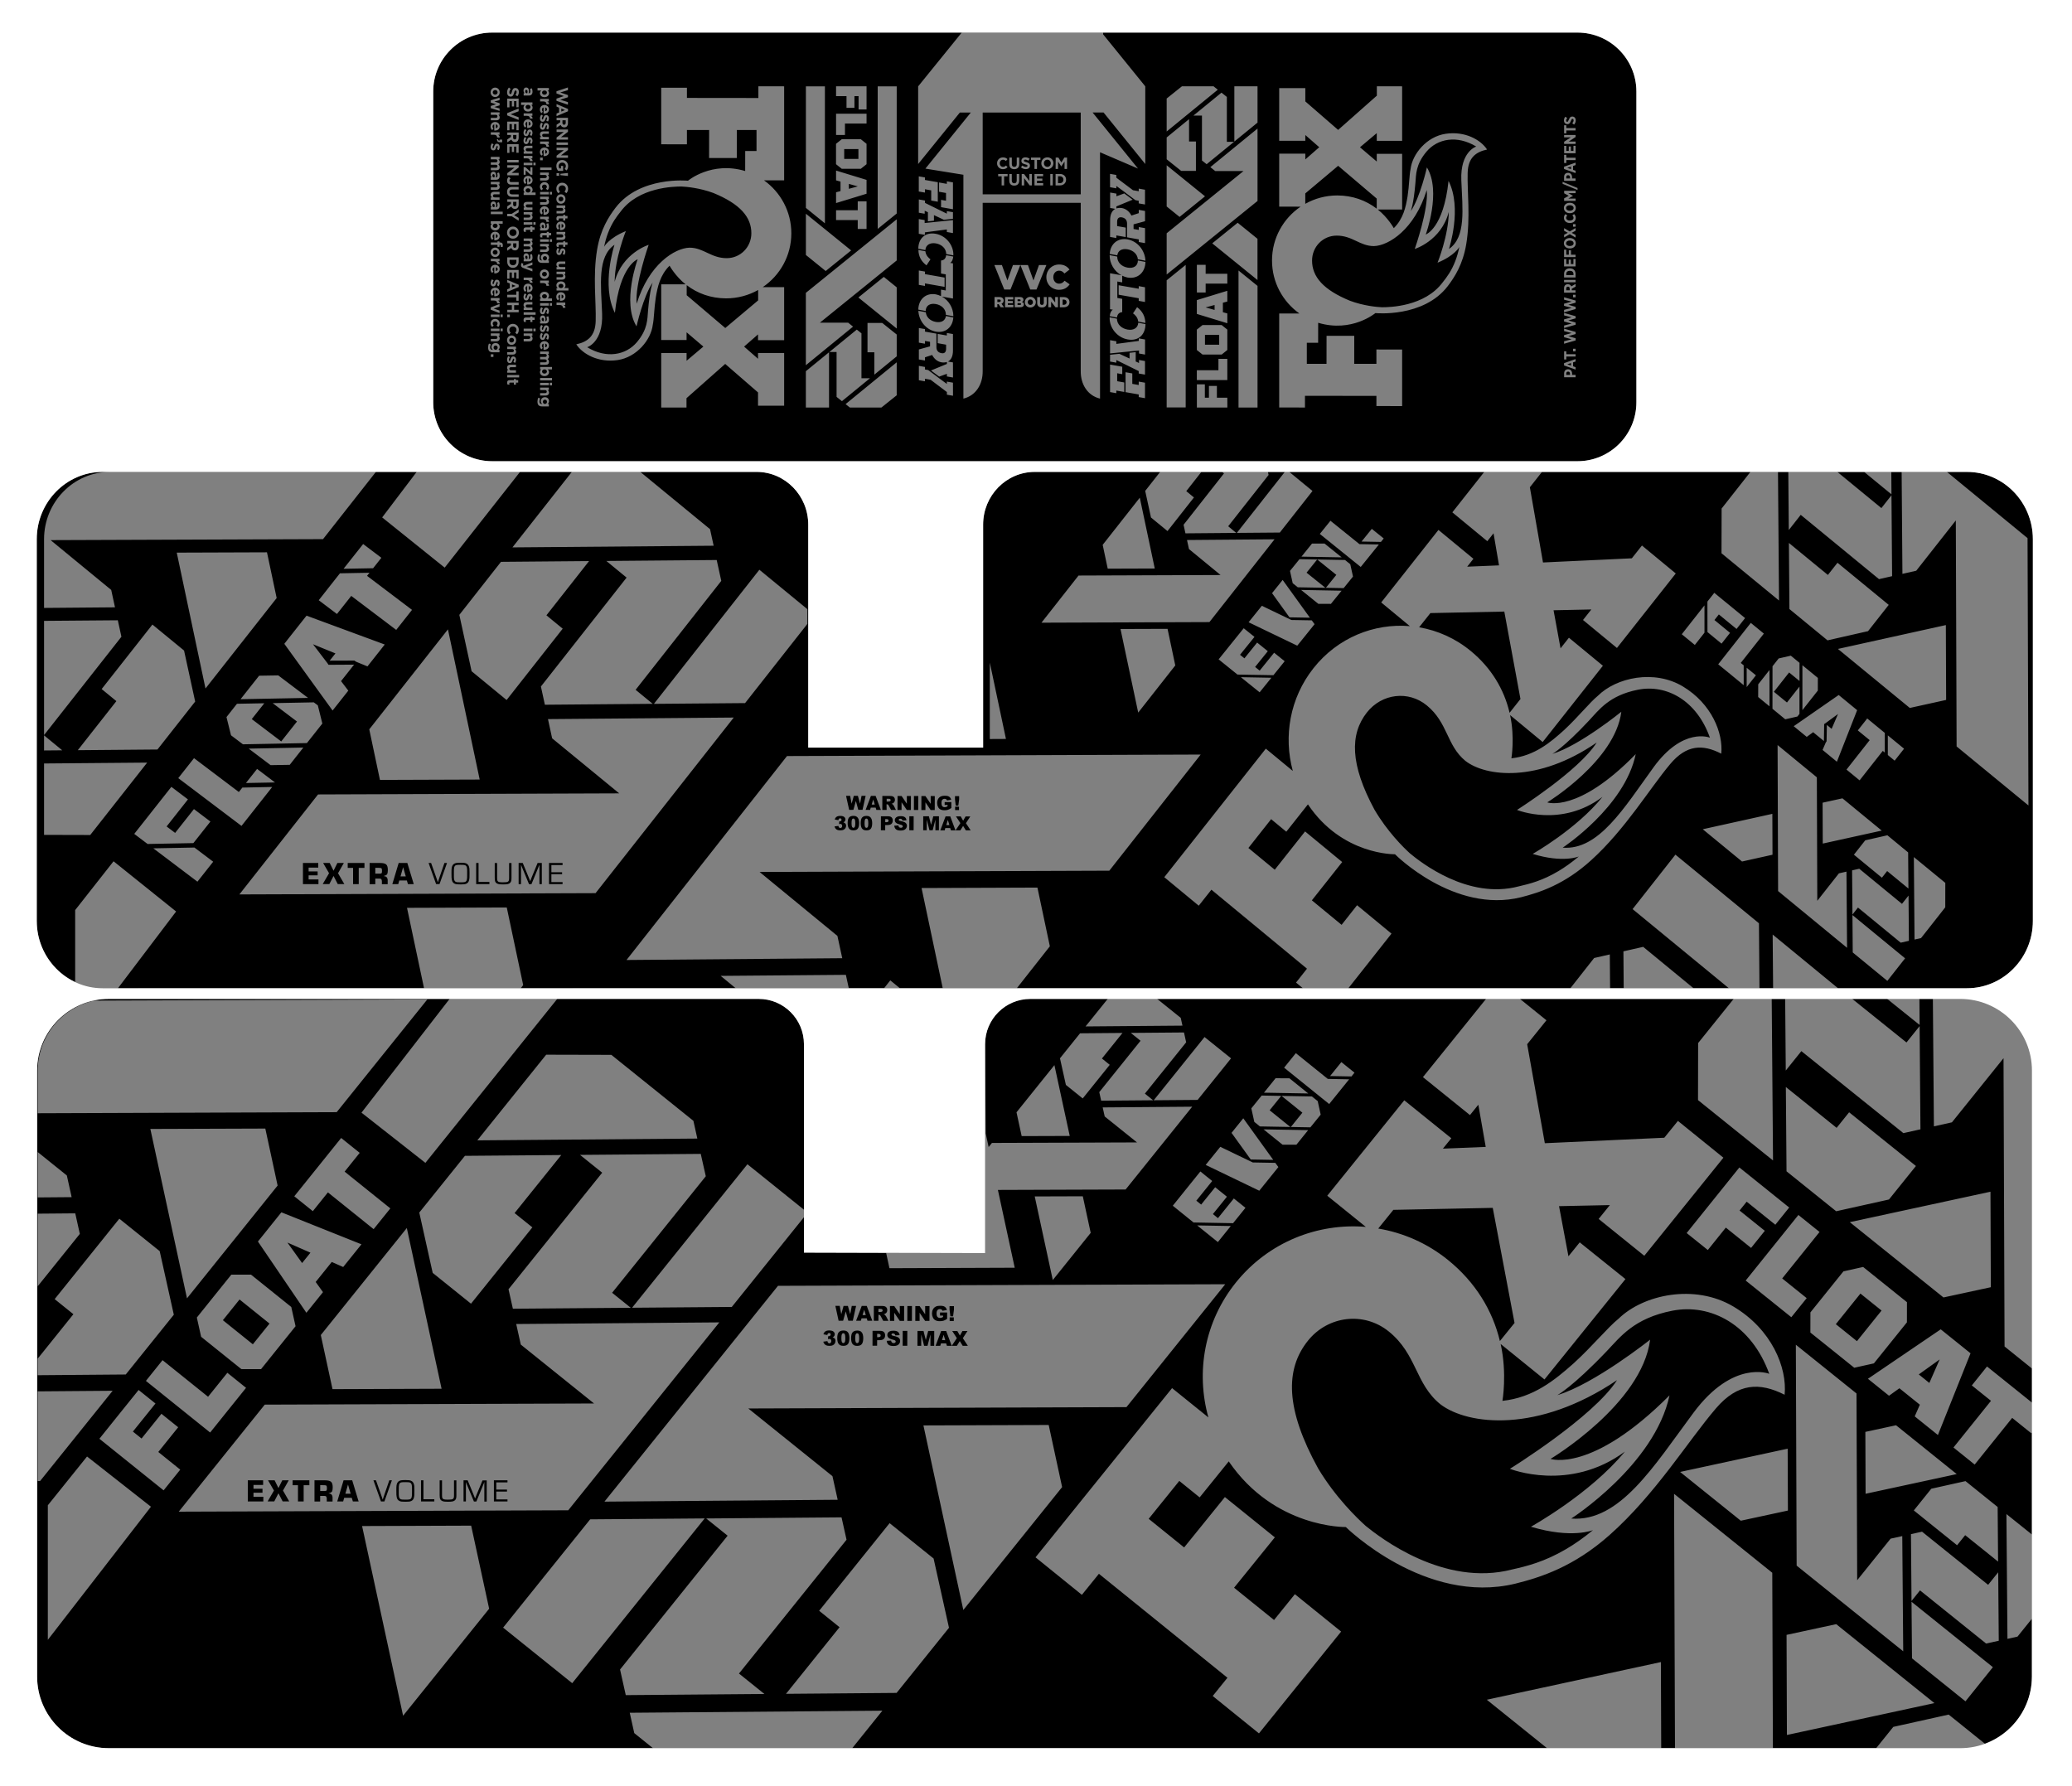
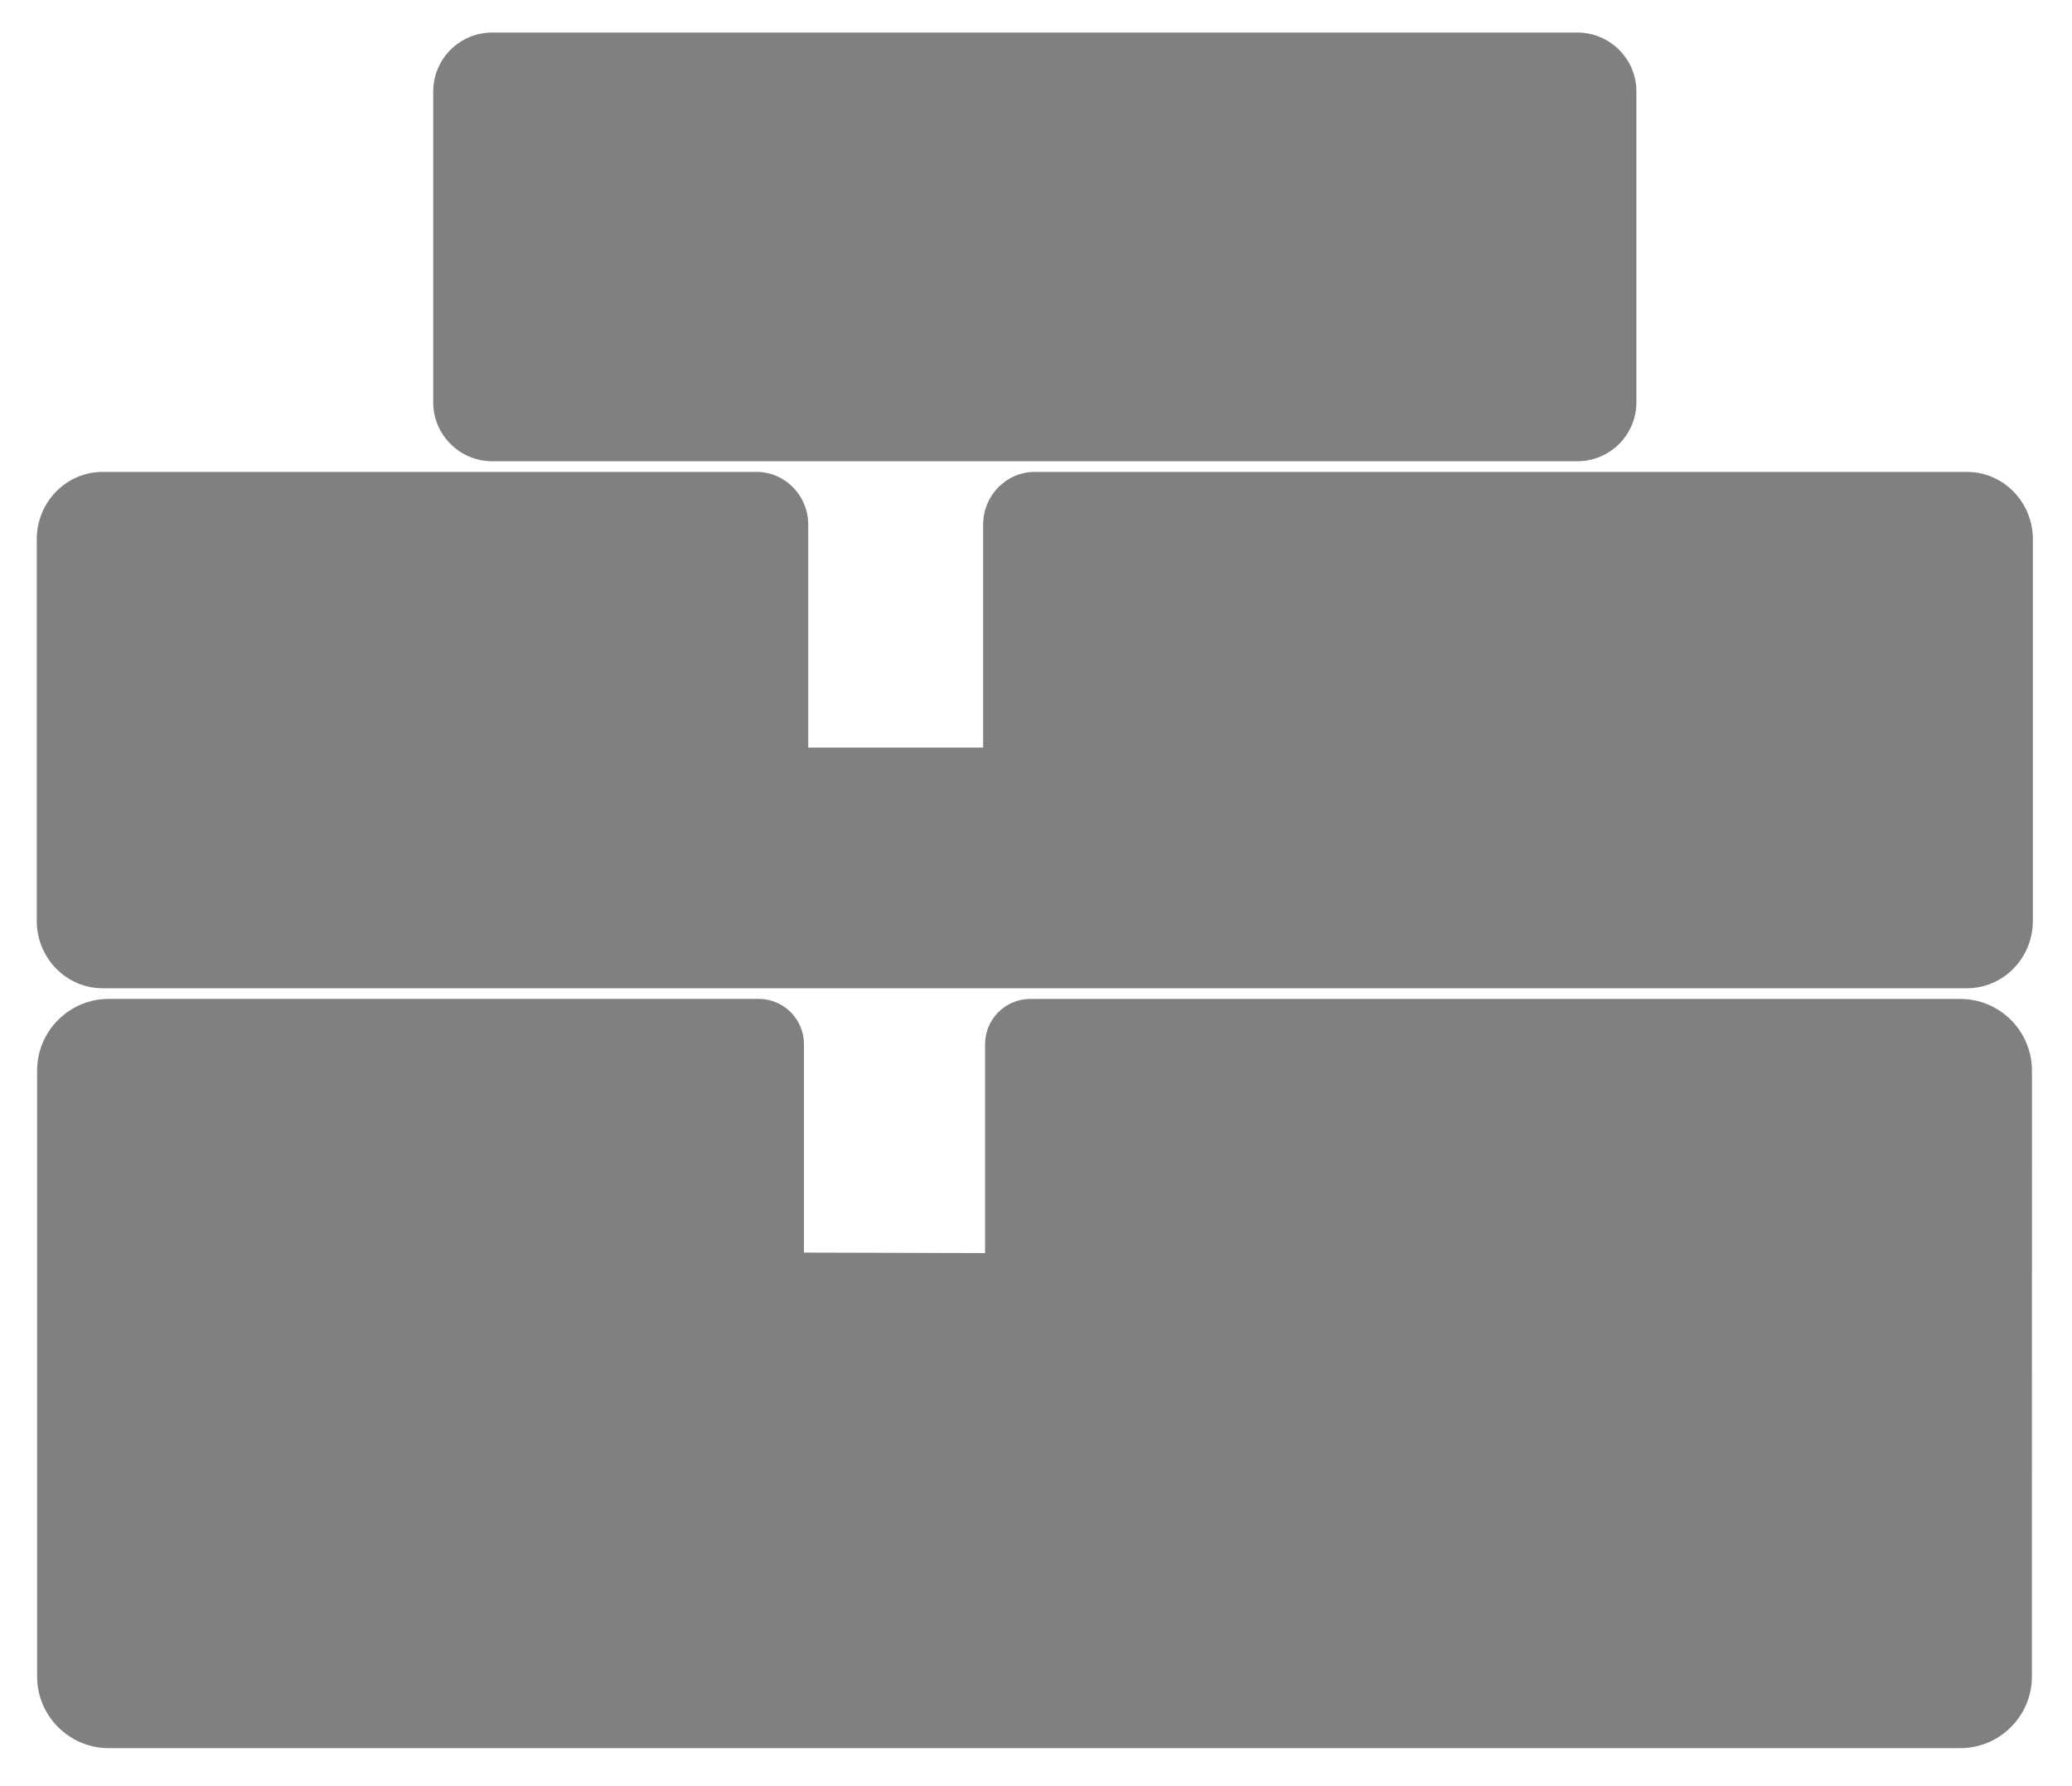
<svg xmlns="http://www.w3.org/2000/svg" xml:space="preserve" style="enable-background:new 0 0 522 450;" viewBox="0 0 522 450" height="450px" width="522px" y="0px" x="0px" id="Layer_1" version="1.1">
  <rect x="0" y="0" width="522" height="450" fill="#808080" stroke="none" />
  <style type="text/css">
	.st0{fill:#FFFFFF;}
	.st1{display:none;}
	
		.st2{display:inline;fill:none;stroke:#EC008C;stroke-width:1.07;stroke-linecap:round;stroke-linejoin:round;stroke-miterlimit:10;}
	.st3{display:inline;fill:none;stroke:#00AEEF;stroke-miterlimit:10;}
</style>
  <g id="OVERLAY">
-     <path d="M240.83,205.68l1.2,0l0.62,1.09l0.61-1.08l1.19,0l-1.1,1.7l1.2,1.82l-1.22,0l-0.69-1.13l-0.7,1.13l-1.21,0l0,0l1.22-1.83   L240.83,205.68z M241.43,202.98l0.21-1.61l0-0.8l-1.05,0l0,0.8l0.19,1.61L241.43,202.98z M241.6,203.23l-0.98,0l0,0.86l0.98,0   L241.6,203.23z M239.4,205.68l1.31,3.52l0,0l-1.14,0l-0.18-0.58l-1.24,0L238,209.2l-1.11,0l1.33-3.52L239.4,205.68z M239.18,207.86   l-0.39-1.27l-0.39,1.27L239.18,207.86z M234.57,207.81l-0.55-2.15l-1.43,0l-0.01,3.52l0.89,0l0.01-2.69l0.68,2.69l0.81,0l0.69-2.69   l-0.01,2.69l0.89,0l0.01-3.52l-1.43,0L234.57,207.81z M236.91,203.92c0.26,0.14,0.6,0.22,1.02,0.22c0.34,0,0.63-0.04,0.88-0.12   c0.25-0.08,0.53-0.23,0.86-0.45l0-1.5l-1.68,0l0,0.73l0.73,0l0,0.33c-0.14,0.08-0.27,0.14-0.38,0.18   c-0.11,0.03-0.23,0.05-0.35,0.05c-0.26,0-0.46-0.08-0.6-0.25c-0.14-0.16-0.21-0.44-0.21-0.82c0-0.36,0.07-0.62,0.22-0.79   c0.14-0.17,0.33-0.25,0.57-0.25c0.16,0,0.29,0.04,0.4,0.11c0.1,0.07,0.18,0.17,0.22,0.31l1.05-0.19c-0.06-0.23-0.16-0.42-0.29-0.56   c-0.13-0.15-0.29-0.26-0.48-0.33c-0.19-0.07-0.48-0.11-0.87-0.11c-0.4,0-0.73,0.06-0.96,0.17c-0.31,0.15-0.54,0.36-0.7,0.65   c-0.16,0.28-0.24,0.62-0.24,1c0,0.37,0.07,0.69,0.22,0.97C236.44,203.57,236.64,203.78,236.91,203.92z M227.13,202.12l1.32,1.94   l1.03,0l0.01-3.52l-1.03,0l0,1.95l-1.32-1.95l-1.02,0l-0.01,3.52l1.02,0L227.13,202.12z M225.43,206.62c0,0.28,0.1,0.5,0.31,0.68   c0.2,0.18,0.54,0.32,1.02,0.43c0.29,0.06,0.48,0.13,0.56,0.21c0.08,0.07,0.12,0.15,0.12,0.25c0,0.1-0.04,0.18-0.13,0.25   c-0.08,0.07-0.2,0.11-0.36,0.11c-0.21,0-0.37-0.07-0.48-0.21c-0.07-0.09-0.11-0.22-0.14-0.38l-1.04,0.06   c0.03,0.36,0.16,0.65,0.39,0.88c0.23,0.23,0.65,0.35,1.24,0.35c0.34,0,0.62-0.05,0.85-0.15c0.22-0.1,0.4-0.24,0.52-0.43   c0.13-0.19,0.19-0.4,0.19-0.62c0-0.19-0.05-0.37-0.14-0.52c-0.09-0.16-0.24-0.29-0.45-0.39c-0.21-0.11-0.55-0.21-1.02-0.31   c-0.19-0.04-0.31-0.08-0.37-0.13c-0.05-0.04-0.08-0.1-0.08-0.15c0-0.08,0.03-0.14,0.1-0.2c0.06-0.05,0.16-0.08,0.29-0.08   c0.15,0,0.27,0.04,0.36,0.11c0.09,0.07,0.14,0.19,0.17,0.35l1.03-0.06c-0.04-0.37-0.18-0.63-0.42-0.8   c-0.24-0.17-0.58-0.25-1.03-0.25c-0.37,0-0.66,0.04-0.87,0.14c-0.21,0.09-0.37,0.22-0.47,0.38   C225.48,206.27,225.43,206.44,225.43,206.62z M229.08,209.18l1.09,0l0.01-3.52l-1.09,0L229.08,209.18z M219.63,206.55   c0.07,0.26,0.1,0.54,0.1,0.82c0,0.64-0.11,1.11-0.33,1.4c-0.22,0.3-0.59,0.44-1.12,0.44c-0.3,0-0.54-0.05-0.72-0.14   c-0.18-0.09-0.33-0.23-0.45-0.42c-0.08-0.13-0.15-0.31-0.2-0.53c-0.05-0.23-0.07-0.47-0.07-0.75c0-0.67,0.12-1.14,0.36-1.41   c0.24-0.27,0.61-0.4,1.1-0.4c0.24,0,0.43,0.03,0.58,0.09c0.15,0.06,0.28,0.14,0.37,0.23c0.1,0.09,0.17,0.19,0.23,0.3   C219.55,206.29,219.59,206.41,219.63,206.55z M218.75,207.41c0-0.47-0.04-0.78-0.12-0.94c-0.08-0.16-0.2-0.24-0.36-0.24   c-0.16,0-0.28,0.08-0.35,0.25c-0.07,0.16-0.11,0.47-0.11,0.91c0,0.45,0.04,0.76,0.12,0.92c0.08,0.16,0.19,0.25,0.35,0.25   c0.1,0,0.18-0.03,0.26-0.1c0.07-0.07,0.13-0.18,0.16-0.33C218.73,207.96,218.75,207.73,218.75,207.41z M231.34,200.54l-1.09,0   l-0.01,3.52l1.09,0L231.34,200.54z M233.15,202.14l1.31,1.94l1.03,0l0.01-3.52l-1.03,0l0,1.95l-1.32-1.95l-1.02,0l-0.01,3.52   l1.02,0L233.15,202.14z M118.26,218.81c0.02,0.24,0.03,0.37,0.03,1.05c0,1.25-0.01,1.43-0.1,1.84c-0.1,0.47-0.33,0.78-0.71,0.94   c-0.33,0.14-0.61,0.18-1.39,0.18c-0.94,0-1.19-0.03-1.54-0.18c-0.38-0.17-0.61-0.46-0.71-0.94c-0.09-0.41-0.1-0.59-0.1-1.83   c0-1.11,0.05-1.42,0.26-1.83c0.18-0.32,0.49-0.53,0.94-0.62c0.19-0.03,0.61-0.06,1.07-0.06c0.82,0,1.14,0.04,1.45,0.18   C117.92,217.73,118.16,218.12,118.26,218.81z M117.69,220.08c0-1.09,0-1.09-0.05-1.4c-0.06-0.37-0.2-0.59-0.45-0.69   c-0.22-0.09-0.45-0.11-1.15-0.11c-0.98,0-1.24,0.05-1.42,0.26c-0.16,0.18-0.23,0.42-0.26,0.87c-0.01,0.11-0.01,0.11-0.01,1.07   c0,1.1,0,1.1,0.05,1.41c0.06,0.37,0.2,0.59,0.45,0.69c0.22,0.09,0.44,0.11,1.15,0.11c0.98,0,1.24-0.05,1.42-0.26   c0.16-0.18,0.23-0.42,0.26-0.87C117.69,221.05,117.69,221.05,117.69,220.08z M120.56,217.42h-0.6v5.33h3.34v-0.56h-2.74   C120.56,222.19,120.56,217.42,120.56,217.42z M128.26,221.15c0,1.02-0.16,1.14-1.58,1.14c-0.86,0-1.17-0.08-1.33-0.35   c-0.08-0.14-0.11-0.36-0.11-0.78v-3.73h-0.6v3.73c0,0.94,0.18,1.3,0.79,1.52c0.27,0.1,0.57,0.14,1.28,0.14   c1.17,0,1.57-0.1,1.88-0.48c0.21-0.26,0.27-0.54,0.27-1.18v-3.73h-0.6L128.26,221.15L128.26,221.15z M138.31,222.75h3.42v-0.52   h-2.82v-1.98h2.7v-0.5h-2.7v-1.81h2.82v-0.52h-3.42V222.75z M134.02,220.87l-0.22,0.55l-0.11,0.28l-0.11,0.28h-0.02l-0.11-0.28   l-0.11-0.28l-0.22-0.55l-1.42-3.45h-1.04v5.33h0.6v-4.27v-0.29v-0.15l-0.01-0.14h0.02l0.05,0.12l0.05,0.13l0.1,0.25l1.81,4.36h0.61   l1.81-4.41c0.08-0.21,0.09-0.22,0.12-0.29c0.02-0.06,0.05-0.12,0.07-0.2h0.02L135.9,218v0.16v0.32v4.27h0.6v-5.33h-1.06   L134.02,220.87z M223.37,204.05l-1.09,0l0.01-3.52l1.81,0c0.34,0,0.59,0.03,0.77,0.09c0.18,0.06,0.32,0.17,0.43,0.32   c0.11,0.16,0.16,0.35,0.16,0.57c0,0.2-0.04,0.36-0.13,0.51c-0.08,0.14-0.2,0.26-0.35,0.34c-0.09,0.06-0.22,0.1-0.38,0.14   c0.13,0.04,0.22,0.09,0.28,0.13c0.04,0.03,0.1,0.09,0.17,0.19c0.08,0.09,0.13,0.17,0.15,0.22l0.52,1.02l-1.23,0l-0.58-1.08   c-0.07-0.14-0.14-0.23-0.2-0.27c-0.08-0.05-0.17-0.08-0.27-0.08l-0.1,0L223.37,204.05z M223.38,201.95l0.46,0   c0.05,0,0.15-0.02,0.29-0.05c0.07-0.01,0.13-0.05,0.18-0.11c0.05-0.06,0.07-0.13,0.07-0.2c0-0.11-0.03-0.2-0.11-0.26   s-0.21-0.09-0.41-0.09l-0.48,0L223.38,201.95z M110.58,221.45c-0.12,0.35-0.18,0.52-0.26,0.82h-0.01c-0.05-0.17-0.06-0.19-0.1-0.29   c-0.06-0.18-0.12-0.36-0.18-0.54l-1.42-4.03h-0.64l1.9,5.33h0.86l1.89-5.33h-0.65L110.58,221.45z M307.15,85.63V85.6v-1.23h-3.58   v1.23v0.03v1.22h3.58V85.63z M305.99,78.08v-1.24l-2.26,0.61L305.99,78.08z M216.34,206.54c0.07,0.26,0.1,0.54,0.1,0.82   c0,0.64-0.11,1.11-0.33,1.4c-0.22,0.3-0.59,0.44-1.12,0.44c-0.3,0-0.54-0.05-0.72-0.14c-0.18-0.09-0.33-0.23-0.45-0.42   c-0.08-0.13-0.15-0.31-0.2-0.53c-0.05-0.23-0.07-0.47-0.07-0.75c0-0.67,0.12-1.14,0.36-1.41c0.24-0.27,0.61-0.4,1.1-0.4   c0.24,0,0.43,0.03,0.58,0.09c0.15,0.06,0.28,0.14,0.37,0.23c0.1,0.09,0.17,0.19,0.23,0.3C216.27,206.28,216.31,206.4,216.34,206.54   z M215.47,207.4c0-0.47-0.04-0.78-0.12-0.94c-0.08-0.16-0.2-0.24-0.36-0.24c-0.16,0-0.28,0.08-0.35,0.25   c-0.07,0.16-0.11,0.47-0.11,0.91c0,0.45,0.04,0.76,0.12,0.92c0.08,0.16,0.19,0.25,0.34,0.25c0.1,0,0.19-0.03,0.26-0.1   c0.07-0.07,0.13-0.18,0.16-0.33C215.45,207.96,215.47,207.72,215.47,207.4z M133.67,31.17c0-0.26-0.19-0.43-0.47-0.48v0.94   C133.48,31.6,133.67,31.44,133.67,31.17z M132.71,65.26h0.11c0.05-0.11,0.08-0.25,0.08-0.4c0-0.27-0.11-0.43-0.3-0.43h-0.01   c-0.17,0-0.27,0.14-0.27,0.34C132.32,65.06,132.48,65.26,132.71,65.26z M333.91,148.09l0.12,0l2.63-3.26l-4.78-3.85l-0.06,0   l-2.66,3.3L333.91,148.09z M251.74,75.46h-0.47v0.62h0.47c0.24,0,0.38-0.12,0.38-0.31v-0.01   C252.12,75.56,251.98,75.46,251.74,75.46z M257.13,75.65L257.13,75.65c0-0.15-0.11-0.23-0.32-0.23h-0.46v0.45h0.45   C257.01,75.87,257.13,75.8,257.13,75.65z M213.89,336.24c0.07,0.28,0.1,0.57,0.1,0.87c0,0.68-0.12,1.18-0.35,1.49   c-0.23,0.31-0.63,0.47-1.19,0.47c-0.31,0-0.57-0.05-0.76-0.15c-0.19-0.1-0.35-0.25-0.48-0.44c-0.09-0.14-0.16-0.33-0.21-0.57   c-0.05-0.24-0.07-0.5-0.07-0.79c0-0.71,0.13-1.21,0.39-1.49c0.26-0.28,0.65-0.42,1.17-0.42c0.25,0,0.46,0.03,0.62,0.09   c0.16,0.06,0.29,0.14,0.4,0.24c0.1,0.1,0.18,0.2,0.24,0.31C213.81,335.97,213.86,336.1,213.89,336.24z M212.96,337.16   c0-0.5-0.04-0.83-0.12-1c-0.08-0.17-0.21-0.26-0.38-0.26c-0.17,0-0.3,0.09-0.37,0.26c-0.08,0.17-0.12,0.5-0.12,0.97   c0,0.48,0.04,0.8,0.12,0.98c0.08,0.17,0.21,0.26,0.37,0.26c0.11,0,0.2-0.04,0.27-0.11c0.08-0.07,0.13-0.19,0.17-0.35   C212.94,337.75,212.96,337.5,212.96,337.16z M217.38,336.25c0.07,0.28,0.1,0.57,0.1,0.87c0,0.68-0.12,1.18-0.35,1.49   c-0.23,0.31-0.63,0.47-1.19,0.47c-0.31,0-0.57-0.05-0.76-0.15c-0.19-0.1-0.35-0.25-0.48-0.44c-0.09-0.14-0.16-0.33-0.21-0.57   c-0.05-0.24-0.07-0.5-0.07-0.79c0-0.71,0.13-1.21,0.39-1.49c0.26-0.28,0.65-0.42,1.17-0.42c0.25,0,0.46,0.03,0.62,0.09   c0.16,0.06,0.29,0.14,0.39,0.24s0.18,0.2,0.24,0.31C217.29,335.98,217.34,336.11,217.38,336.25z M216.45,337.17   c0-0.5-0.04-0.83-0.12-1c-0.08-0.17-0.21-0.26-0.38-0.26c-0.17,0-0.3,0.09-0.37,0.26c-0.08,0.17-0.12,0.5-0.12,0.97   c0,0.48,0.04,0.8,0.12,0.98c0.08,0.17,0.21,0.26,0.37,0.26c0.1,0,0.2-0.04,0.27-0.11c0.08-0.07,0.14-0.19,0.17-0.35   S216.45,337.51,216.45,337.17z M141.48,74.24v0.94c0.28-0.04,0.47-0.2,0.47-0.46C141.95,74.45,141.77,74.28,141.48,74.24z    M231.67,330.73l1.4,2.06l1.09,0l0.01-3.74l-1.09,0l0,2.07l-1.4-2.07l-1.08,0l-0.01,3.74l1.09,0L231.67,330.73z M325.07,283.93   l0.14,0l2.9-3.6l-5.26-4.24l-0.06,0l-2.93,3.63L325.07,283.93z M233.24,337.6l-0.58-2.28l-1.52,0l-0.01,3.74l0.95,0l0.01-2.85   l0.72,2.85l0.86,0l0.74-2.85l-0.01,2.85l0.95,0l0.01-3.74l-1.52,0L233.24,337.6z M235.67,332.63c0.28,0.15,0.64,0.23,1.09,0.23   c0.36,0,0.67-0.04,0.94-0.12c0.26-0.08,0.57-0.24,0.91-0.47l0-1.6l-1.79,0l0,0.78l0.77,0l0,0.35c-0.15,0.09-0.29,0.15-0.4,0.19   c-0.12,0.04-0.24,0.06-0.37,0.05c-0.27,0-0.48-0.09-0.64-0.26c-0.15-0.17-0.23-0.46-0.23-0.87c0-0.38,0.08-0.66,0.23-0.84   c0.15-0.18,0.35-0.26,0.61-0.26c0.17,0,0.31,0.04,0.42,0.11c0.11,0.08,0.19,0.18,0.23,0.32l1.12-0.2c-0.07-0.24-0.17-0.44-0.3-0.6   c-0.13-0.16-0.3-0.27-0.51-0.35c-0.2-0.08-0.51-0.11-0.93-0.11c-0.43,0-0.77,0.06-1.02,0.18c-0.33,0.16-0.57,0.38-0.74,0.69   c-0.17,0.3-0.25,0.66-0.26,1.06c0,0.39,0.08,0.73,0.23,1.03C235.17,332.25,235.39,332.48,235.67,332.63z M240.11,331.63l0.22-1.71   l0-0.85l-1.11,0l0,0.85l0.21,1.71L240.11,331.63z M241.06,337.13l-1.29,1.94l0,0l1.29,0l0.74-1.2l0.74,1.2l1.3,0l-1.27-1.93   l1.17-1.81l-1.26,0l-0.65,1.15l-0.66-1.15l-1.27,0L241.06,337.13z M238.37,335.33l1.4,3.74l0,0l-1.21,0l-0.19-0.62l-1.31,0   l-0.18,0.62l-1.18,0l1.41-3.74L238.37,335.33z M238.14,337.64l-0.41-1.35l-0.41,1.34L238.14,337.64z M240.29,331.89l-1.04,0l0,0.92   l1.04,0L240.29,331.89z M102.62,217.41l1.62,5.34h-1.46l-0.28-0.92h-1.91l-0.26,0.92h-1.49l1.6-5.34H102.62z M102.23,220.8   l-0.67-2.32l-0.66,2.32H102.23z M211.71,208.61c-0.13,0-0.23-0.04-0.31-0.12c-0.08-0.08-0.14-0.21-0.18-0.41l-0.98,0.13   c0.06,0.22,0.15,0.4,0.27,0.55c0.12,0.15,0.27,0.26,0.46,0.33c0.18,0.08,0.44,0.11,0.76,0.11c0.33,0,0.59-0.05,0.8-0.15   c0.2-0.1,0.36-0.25,0.47-0.43c0.11-0.19,0.16-0.38,0.16-0.59c0-0.16-0.03-0.3-0.1-0.42c-0.07-0.12-0.16-0.21-0.27-0.29   c-0.07-0.05-0.18-0.08-0.31-0.12c0.17-0.09,0.29-0.2,0.38-0.32c0.08-0.12,0.13-0.26,0.13-0.41c0-0.26-0.1-0.48-0.31-0.65   c-0.21-0.17-0.54-0.26-1-0.26c-0.4,0-0.71,0.08-0.93,0.23c-0.22,0.16-0.37,0.38-0.45,0.68l0.92,0.17c0.03-0.17,0.08-0.3,0.15-0.37   c0.07-0.07,0.17-0.1,0.28-0.1c0.11,0,0.2,0.03,0.26,0.1c0.06,0.06,0.1,0.15,0.1,0.26c0,0.11-0.04,0.21-0.13,0.29   c-0.09,0.08-0.19,0.12-0.32,0.12c-0.03,0-0.07,0-0.13-0.01l-0.05,0.7c0.13-0.04,0.24-0.06,0.32-0.06c0.14,0,0.26,0.05,0.34,0.14   c0.08,0.09,0.13,0.22,0.13,0.38c0,0.16-0.04,0.29-0.13,0.38C211.95,208.56,211.84,208.61,211.71,208.61z M128.9,85.13L128.9,85.13   c-0.33,0-0.62,0.23-0.62,0.58c0,0.36,0.28,0.57,0.6,0.57h0.01c0.32,0,0.61-0.23,0.61-0.58C129.49,85.34,129.22,85.13,128.9,85.13z    M124.92,67.34v0.94c0.28-0.04,0.47-0.2,0.47-0.46C125.39,67.55,125.21,67.39,124.92,67.34z M268,75.48h-0.29v1.31H268   c0.43,0,0.71-0.24,0.71-0.65v-0.01C268.71,75.72,268.43,75.48,268,75.48z M218.08,204.04l1.33-3.52l1.19,0l1.32,3.53l-1.14,0   l-0.17-0.58l-1.24,0l-0.17,0.58L218.08,204.04z M219.61,202.7l0.77,0l-0.39-1.27L219.61,202.7z M215,204.03l0.62-2.22l0.61,2.22   l1.07,0l0.78-3.52l-1.03,0l-0.38,1.97l-0.54-1.97l-1.03,0l-0.55,1.97l-0.37-1.97l-1.03,0l0.78,3.53L215,204.03z M256.89,76.37   h-0.54v0.47h0.55c0.22,0,0.34-0.08,0.34-0.24V76.6C257.24,76.46,257.13,76.37,256.89,76.37z M259.57,75.44   c-0.39,0-0.65,0.32-0.65,0.69v0.01c0,0.37,0.27,0.69,0.66,0.69c0.39,0,0.65-0.32,0.65-0.69v-0.01   C260.23,75.76,259.96,75.44,259.57,75.44z M378.98,154.08l-18.62,0.38l-2.84,3.58c4.64,0.8,9.16,2.78,13.08,6.03   c5.11,4.22,8.33,9.62,9.71,15.51l2.74-3.47L378.98,154.08z M393.69,213.56c9.08,0.7,15.44-9.99,22.89-20.25   c7.45-10.25,14.2-7.46,14.2-7.46c-3.31-9.36-10.91-13.52-18.15-12.08c-7.19,1.43-9.75,5.02-12.32,7.78   c-6.36,6.81-9.22,8.39-9.22,8.39c6.98-2.16,17.37-10.62,17.37-10.62c-1.55,12.38-18.66,22.83-18.66,22.83s7.7,2.81,22.29-12.16   C409.32,203.31,393.69,213.56,393.69,213.56z M9.26,232.03v-96.19c0-9.35,7.45-16.95,16.6-16.95h1.83   c-9.15,0-16.59,7.61-16.59,16.95v17.32l17.87-0.15l-0.95-4.38l-15.27-12.55l68.63-0.25l13.33-16.95h10.27l-8.7,11.48l15.75,12.65   l18.99-24.13h13.05l-13.55,17.22l-1.42,1.81l50.69-0.42l-0.91-4.17l-17.57-14.43h29.3c7.17,0,13.01,5.96,13.01,13.28v56.18h44.06   v-56.18c0-7.32,5.83-13.28,13.01-13.28h31.59l-3.77,4.79l1.46,6.7l4.16,3.42l6.66-8.47l-1.93-1.59l1.28-1.63l1.65-2.1l0.87-1.11   h5.26l0.44,0.37l-10.18,12.94l0.47,2.16l12.8-0.11l-2.03-1.67l10.18-12.93l-0.17-0.76h4.25l-12.08,15.36l10.83-0.09l8.23-10.47   l-5.84-4.8h49.11l-8.04,10.18l8.81,7.27l1.57-1.99l1.38,8.08l-8.02,0.33l1.57-1.99l-8.81-7.27l-14.42,18.27l7.22,5.97   c-8.99-0.76-18.18,2.88-24.28,10.59c-5.97,7.54-7.58,17.21-5.21,25.89l-6.8-5.61L293.32,221l8.68,7.18l3.19-4.03l24.08,19.9   l-2.76,3.5l1.73,1.43H131.19l0.62-0.79l-4.14-19.56l-25.13,0.09l4.29,20.26H29.71l14.66-19.34l-15.76-12.65l-9.67,12.29v18.14   C13.24,244.74,9.26,238.86,9.26,232.03z M37.18,212.63l11.54-0.22l4.29-5.43l-4.15-3.14l-4.74,6l-2.15-1.62l5.38-6.82l-4.18-3.16   l-5.38,6.82l-0.03,0.04l-3.94,4.99L37.18,212.63z M63.43,181.17l1.96-2.48l0.04-0.05l1.16-1.46l-6.89,0.13l-2.64,3.35l1.14,4.59   l3,2.27l16.12-0.31l3.89-4.92l-1.14-4.58l-1.01-0.76l-10.36,0.2l6.12,4.63l-1.97,2.49l-0.04,0.05l-1.96,2.48L63.43,181.17z    M72.99,192.69l3.43-4.35l-13.76,0.27l5.51,4.16L72.99,192.69z M64.77,193.72l-2.81,3.55l7.32-0.14L64.77,193.72z M48.88,191.01   l-3.97,5.03l15.93,12.04l3.94-4.99l0.03-0.04l3.77-4.78l-7.52,0.15l-0.89,1.12L48.88,191.01z M53.71,217.1l-4.72-3.57l-10.36,0.2   l11.11,8.4L53.71,217.1z M150.04,225.02l34.81-44.24l-46.8,0.39l1.05,4.84L156,199.88l-75.87,0.27l-19.82,25.19L150.04,225.02z    M213.84,248.98l-0.74-3.38l-31.54,0.26l3.79,3.12L213.84,248.98L213.84,248.98z M226.72,248.98l-2.43-1.99l-1.57,1.99H226.72z    M264.49,238.41l-3.13-14.79l-29.19,0.11l5.34,25.26h18.65L264.49,238.41z M320.3,170.75l-7.69-0.14l4.73,3.81l0.88-1.09   L320.3,170.75z M323.65,166.59l-2.66-2.14l-3.64,4.51l-1.15-0.93l3.2-3.97l-2.69-2.17l-3.2,3.97l-1.11-0.89l3.64-4.51l-2.71-2.18   l-3.64,4.51l-0.02,0.03l-2.66,3.3l4.75,3.83l9.05,0.16L323.65,166.59z M331.18,157.26l-0.7-0.97l-5.14-0.09l0,0l0,0l-7.44-3.58   l-2.74,3.4l-0.6,0.75l12.26,5.9l1.68-2.08L331.18,157.26z M337.99,148.82l-10.2-0.19l4.34,3.5l3.17,0.01L337.99,148.82z    M343.01,136.44l4.89,0.09l0.7-0.87l-3-2.42L343.01,136.44z M332.5,134.52l3.03,2.44l1.06,0.86l6.22,5.02l4.57-5.66l-4.89-0.09l0,0   l0,0l-7.31-5.89L332.5,134.52z M327.88,140.24l10.13,0.18l-4.3-3.47l-3.17-0.01L327.88,140.24z M324.99,143.83l0.68,3.1l1.28,1.03   l6.96,0.13l0.08,0.06l0.05-0.06l4.47,0.08l2.35-2.91l-0.68-3.1l-1.32-1.07l-6.96-0.13l-0.03-0.03l-0.02,0.03l-4.47-0.08   L324.99,143.83z M320.47,149.44l4.39,6.09l5.14,0.09l-6.86-9.51L320.47,149.44z M277.8,137.27l1.27,6l11.85-0.04l-3.77-17.84   L277.8,137.27z M262.38,156.88l42.31-0.15l16.41-20.86l-22.06,0.18l0.5,2.28l7.96,6.54L271.72,145L262.38,156.88z M294.14,158.43   l-11.85,0.04l4.46,21.06l9.34-11.88L294.14,158.43z M249.36,186.19l4.07-0.02l-4.07-19.25V186.19z M198.27,190.48l-40.43,51.38   l54.35-0.45l-1.22-5.62l-19.61-16.11l88.11-0.32l23.02-29.26L198.27,190.48z M164.74,177.33l22.97-0.19l15.7-19.96v-3.7l-12.1-9.94   L164.74,177.33z M152.76,141.33l5.1,4.19l-21.59,27.44l1,4.59l27.16-0.23l-4.3-3.53l21.58-27.44l-1.15-5.26L152.76,141.33z    M115.72,154.91l3.09,14.2l8.82,7.25l14.13-17.97l-4.1-3.37l2.72-3.46l3.51-4.46l4.51-5.74l-22.19,0.19L115.72,154.91z    M93.03,183.75l2.69,12.74l25.13-0.09l-8-37.84L93.03,183.75z M86.55,143.3l7.45-0.14l2.08-2.63l-4.59-3.47L86.55,143.3z    M80.3,151.22l4.59,3.47l3.6-4.56l11.33,8.57l3.98-5.05l-11.33-8.57l0.62-0.78l-7.45,0.14L80.3,151.22z M71.63,162.2l12.16,16.81   l3.96-5.01l-1.83-2.4l3.28-4.15l-6.44,0.04l-0.23-0.36l-3.68-4.82l5.66,2.31l-1.45,1.83l6.22-0.02l0.48,0.31l2.82,1.15l4.35-5.51   l-19.7-7.27l-3.86,4.88l-0.06,0.07L71.63,162.2z M70.1,170.16l-4.82,0.08l-4.1,5.19l-0.04,0.05l-0.54,0.68l17.01-0.33L70.1,170.16z    M44.53,139.23l7.24,34.23l17.93-22.79l-2.44-11.52L44.53,139.23z M38.4,157.35L25.61,173.6l3.71,3.04l-2.46,3.13l-3.17,4.03   L19.6,189l20.07-0.17l9.5-12.08l-2.8-12.85L38.4,157.35z M11.1,185.19l19.49-24.77l-0.91-4.15l-18.58,0.15V185.19z M11.1,189.07   l4.58-0.04l-4.58-3.76V189.07z M11.1,210.34l11.63,0.03l13.06-16.6l1.29-1.64l-25.98,0.22C11.1,192.34,11.1,210.34,11.1,210.34z    M369.18,191.7c-4.76-3.92-4.37-9.57-9.7-13.96c-4.66-3.84-11.36-3.01-15.11,1.75c-4.36,5.52-4.21,13.16,1.89,24.47   c3.24,5.54,7.32,9.56,8.95,11.04c2.59,2.14,14.6,11.72,27.4,8.31c2.77-0.63,6.05-1.47,10.07-3.88c1.57-0.94,3.27-2.14,5.07-3.65   c0,0-3.98,1.71-11.62-0.65c0,0,11.05-6.24,17.59-14.37c-10.42,7.86-21.54,3.29-21.54,3.29s15.59-9.85,20.07-16.97   C387.45,197.28,374.3,195.68,369.18,191.7z M221.92,209.17l0.01-3.52l1.81,0c0.39,0,0.69,0.1,0.88,0.28   c0.2,0.19,0.29,0.46,0.29,0.8c0,0.36-0.11,0.63-0.32,0.83c-0.21,0.2-0.54,0.3-0.98,0.3l-0.6,0l0,1.31L221.92,209.17z    M223.02,207.15l0.27,0c0.21,0,0.36-0.04,0.44-0.11c0.09-0.07,0.13-0.17,0.13-0.28c0-0.11-0.04-0.2-0.11-0.28   c-0.07-0.08-0.21-0.12-0.42-0.12l-0.31,0L223.02,207.15z M141.32,71.51L141.32,71.51c-0.37,0-0.62,0.25-0.62,0.54   c0,0.29,0.24,0.53,0.61,0.53h0.01c0.37,0,0.61-0.24,0.61-0.53C141.92,71.75,141.69,71.51,141.32,71.51z M160.46,86.2   c2.74-3.26,2.62-5.78,2.8-7.94c0.44-5.33,1.17-7.08,1.17-7.08c-2.38,3.5-4.07,11.04-4.07,11.04c-3.72-6.05,0.29-16.91,0.29-16.91   s-4.48,1.57-5.74,13.52c-3.51-6.92-0.1-17.16-0.1-17.16c-4.36,3-3.41,10.06-3.12,17.32c0.29,7.26-3.76,8.49-3.76,8.49   C152.77,90.42,157.69,89.48,160.46,86.2z M137.17,23.87L137.17,23.87c0.37,0,0.62-0.25,0.62-0.54c0-0.29-0.24-0.53-0.61-0.53h-0.01   c-0.37,0-0.61,0.24-0.61,0.53C136.56,23.62,136.8,23.87,137.17,23.87z M141.69,30.95c0,0.31,0.16,0.48,0.41,0.48h0.01   c0.27,0,0.41-0.19,0.41-0.5v-0.63h-0.82L141.69,30.95L141.69,30.95z M395.02,72.22L395.02,72.22c-0.29,0-0.44,0.18-0.44,0.48v0.43   h0.87v-0.44C395.46,72.39,395.28,72.22,395.02,72.22z M129.27,51.5c0,0.31,0.16,0.48,0.41,0.48h0.01c0.27,0,0.41-0.19,0.41-0.5   v-0.63h-0.82L129.27,51.5L129.27,51.5z M173,71.84l0,2.54l9.72,8.26l8.28-6.96l0-2.62c-2.38,1.34-5.14,2.11-8.07,2.11   C179.11,75.16,175.72,73.94,173,71.84z M129.27,34.65c0,0.31,0.16,0.48,0.41,0.48h0.01c0.27,0,0.41-0.19,0.41-0.5V34h-0.82   L129.27,34.65L129.27,34.65z M137.28,65.61L137.28,65.61c0.31,0,0.52-0.23,0.52-0.54s-0.21-0.53-0.51-0.53h-0.01   c-0.3,0-0.51,0.23-0.51,0.53S136.98,65.61,137.28,65.61z M133.03,27.49L133.03,27.49c0.37,0,0.62-0.25,0.62-0.54   s-0.24-0.53-0.61-0.53h-0.01c-0.37,0-0.61,0.24-0.61,0.53S132.66,27.49,133.03,27.49z M137.28,101.77L137.28,101.77   c0.31,0,0.52-0.23,0.52-0.54c0-0.3-0.21-0.53-0.51-0.53h-0.01c-0.3,0-0.51,0.23-0.51,0.53   C136.77,101.54,136.98,101.77,137.28,101.77z M132.71,23.48h0.11c0.05-0.11,0.08-0.25,0.08-0.4c0-0.27-0.11-0.43-0.3-0.43h-0.01   c-0.17,0-0.27,0.14-0.27,0.34C132.32,23.28,132.48,23.48,132.71,23.48z M157.67,58.22c0,0-2.77,6.79-2.82,12.78   c1.91-7.28,8.57-9.32,8.57-9.32s-3.54,10.05-3.02,14.84c3.05-9.92,9.57-14.01,13.31-14.12c3.55,0,5.4,2.64,9.37,2.64   c3.48,0,6.21-2.81,6.21-6.29c0-4.03-2.79-7.36-9.59-10.14c-3.44-1.27-6.73-1.56-7.99-1.62c-1.94,0-10.79,0.14-15.36,6.32   c-1.03,1.29-2.21,2.86-3.17,5.39c-0.38,0.99-0.71,2.14-0.99,3.47C152.18,62.18,153.37,59.97,157.67,58.22z M336.76,59.36   c-3.48,0-6.21,2.81-6.21,6.29c0,4.04,2.79,7.36,9.59,10.14c3.44,1.27,6.73,1.56,7.99,1.62c1.94,0,10.79-0.14,15.36-6.32   c1.03-1.29,2.21-2.86,3.17-5.39c0.38-0.99,0.71-2.14,0.99-3.47c0,0-1.19,2.21-5.49,3.95c0,0,2.77-6.79,2.83-12.78   c-1.9,7.28-8.57,9.32-8.57,9.32s3.54-10.05,3.02-14.84c-3.06,9.92-9.57,14.01-13.31,14.12C342.58,62,340.73,59.36,336.76,59.36z    M395.51,51.71h-0.03c-0.57,0-0.93,0.29-0.93,0.69c0,0.41,0.36,0.69,0.93,0.69h0.03c0.57,0,0.93-0.29,0.93-0.69   C396.43,51.99,396.08,51.71,395.51,51.71z M346.84,52.57l0-2.54l-9.72-8.26l-8.28,6.96l0,2.62c2.38-1.34,5.14-2.11,8.07-2.11   C340.72,49.25,344.11,50.47,346.84,52.57z M359.19,59.09c0,0,4.49-1.57,5.74-13.52c3.51,6.92,0.1,17.16,0.1,17.16   c4.36-3.01,3.41-10.06,3.12-17.32c-0.29-7.26,3.76-8.49,3.76-8.49c-4.84-2.94-9.76-2-12.53,1.28c-2.74,3.26-2.62,5.78-2.8,7.94   c-0.44,5.33-1.17,7.08-1.17,7.08c2.38-3.5,4.07-11.04,4.07-11.04C363.2,48.23,359.19,59.09,359.19,59.09z M395.78,42.61v-0.63   l-0.94,0.31L395.78,42.61z M395.06,44.14L395.06,44.14c-0.31,0-0.47,0.17-0.47,0.49v0.33h0.94v-0.33   C395.52,44.32,395.33,44.14,395.06,44.14z M247.57,48.95l0-20.6h24.7l0,20.6H247.57z M259.95,43.84h-0.62v1.77l-1.35-1.77h-0.58   v2.87h0.62v-1.83l1.39,1.83h0.54V43.84z M262.81,46.15h-1.56v-0.6h1.35v-0.56h-1.35V44.4h1.54v-0.56h-2.17v2.87h2.19V46.15z    M265.23,43.84h-0.63v2.87h0.63V43.84z M265.94,42.57h0.62v-1.86l0.8,1.21h0.02l0.81-1.23v1.88h0.63V39.7h-0.68l-0.75,1.22   l-0.75-1.22h-0.68L265.94,42.57L265.94,42.57z M265.93,46.71h1.12c0.9,0,1.53-0.63,1.53-1.44v-0.01c0-0.81-0.62-1.43-1.53-1.43   h-1.12V46.71z M262.34,41.14c0,0.82,0.64,1.48,1.52,1.48c0.89,0,1.53-0.67,1.53-1.49v-0.01c0-0.82-0.64-1.48-1.52-1.48   C262.99,39.65,262.34,40.32,262.34,41.14L262.34,41.14z M259.75,40.28h0.87v2.29h0.63v-2.29h0.87V39.7h-2.38L259.75,40.28   L259.75,40.28z M258.86,41.77L258.86,41.77c0,0.18-0.16,0.28-0.42,0.28c-0.33,0-0.6-0.13-0.86-0.35l-0.37,0.45   c0.35,0.31,0.78,0.46,1.22,0.46c0.62,0,1.05-0.32,1.05-0.89v-0.01c0-0.5-0.33-0.71-0.91-0.86c-0.5-0.13-0.62-0.19-0.62-0.38v-0.01   c0-0.14,0.13-0.25,0.37-0.25c0.24,0,0.49,0.11,0.75,0.28l0.33-0.48c-0.29-0.23-0.65-0.37-1.07-0.37c-0.59,0-1.01,0.35-1.01,0.87   v0.01c0,0.57,0.37,0.73,0.95,0.88C258.76,41.53,258.86,41.61,258.86,41.77z M254.28,41.34c0,0.85,0.47,1.28,1.24,1.28   c0.77,0,1.26-0.43,1.26-1.3V39.7h-0.63v1.65c0,0.46-0.23,0.69-0.62,0.69c-0.39,0-0.62-0.24-0.62-0.71V39.7h-0.63V41.34z    M254.27,45.48c0,0.85,0.47,1.28,1.24,1.28c0.77,0,1.26-0.43,1.26-1.3v-1.62h-0.63v1.65c0,0.46-0.23,0.69-0.62,0.69   c-0.39,0-0.62-0.24-0.62-0.71v-1.62h-0.63L254.27,45.48L254.27,45.48z M253.85,43.84h-2.38v0.58h0.87v2.29h0.63v-2.29h0.87   L253.85,43.84L253.85,43.84z M251.19,41.14c0,0.83,0.63,1.48,1.47,1.48c0.55,0,0.88-0.2,1.18-0.51l-0.4-0.41   c-0.23,0.21-0.43,0.34-0.75,0.34c-0.49,0-0.83-0.41-0.83-0.9v-0.01c0-0.49,0.35-0.89,0.83-0.89c0.29,0,0.51,0.12,0.73,0.32   l0.4-0.46c-0.27-0.26-0.59-0.44-1.13-0.44C251.8,39.65,251.19,40.32,251.19,41.14L251.19,41.14z M212.68,38.78v0.03v1.23h3.58   v-1.23v-0.03v-1.22h-3.58V38.78z M213.85,46.33v1.24l2.26-0.61L213.85,46.33z M267.91,45.28L267.91,45.28   c0-0.52-0.35-0.87-0.87-0.87h-0.49v1.73h0.49C267.57,46.14,267.91,45.79,267.91,45.28z M395.51,60.6h-0.03   c-0.57,0-0.93,0.29-0.93,0.69c0,0.41,0.36,0.69,0.93,0.69h0.03c0.57,0,0.93-0.29,0.93-0.69C396.43,60.88,396.08,60.6,395.51,60.6z    M263.87,42.04c0.51,0,0.86-0.4,0.86-0.9v-0.01c0-0.49-0.36-0.9-0.87-0.9c-0.51,0-0.86,0.4-0.86,0.89v0.01   C263,41.63,263.36,42.04,263.87,42.04z M129.22,59.47L129.22,59.47c0.5,0,0.91-0.36,0.91-0.87c0-0.51-0.4-0.86-0.89-0.86h-0.01   c-0.49,0-0.9,0.36-0.9,0.87C128.32,59.12,128.73,59.47,129.22,59.47z M395.06,93.63L395.06,93.63c-0.31,0-0.47,0.17-0.47,0.49v0.33   h0.94v-0.33C395.52,93.81,395.33,93.63,395.06,93.63z M395.78,92.1v-0.63l-0.94,0.31L395.78,92.1z M396.4,68.99   c0-0.46-0.32-0.76-0.89-0.76h-0.02c-0.58,0-0.9,0.31-0.9,0.76v0.33h1.81L396.4,68.99L396.4,68.99z M87.6,218.65h1.35v4.1h1.43v-4.1   h1.44v-1.23H87.6V218.65z M133.03,48.51L133.03,48.51c0.37,0,0.62-0.24,0.62-0.53c0-0.29-0.24-0.54-0.61-0.54h-0.01   c-0.37,0-0.61,0.25-0.61,0.54C132.42,48.27,132.66,48.51,133.03,48.51z M133.67,45.4c0-0.26-0.19-0.43-0.47-0.47v0.94   C133.48,45.83,133.67,45.66,133.67,45.4z M86.63,217.41H85l-0.97,1.96l-0.97-1.96h-1.66l1.5,2.59l-1.6,2.74h1.67l1.06-2.05   l1.06,2.05h1.66L85.16,220L86.63,217.41z M77.75,220.54h2.27v-0.99h-2.27v-0.96h2.43v-1.18h-3.86v5.34h3.91v-1.18h-2.48   L77.75,220.54L77.75,220.54z M124.74,23.84L124.74,23.84c0.33,0,0.62-0.23,0.62-0.58c0-0.36-0.27-0.57-0.6-0.57h-0.01   c-0.32,0-0.61,0.23-0.61,0.58C124.14,23.62,124.42,23.84,124.74,23.84z M124.75,57.42L124.75,57.42c0.37,0,0.62-0.25,0.62-0.54   c0-0.29-0.24-0.53-0.61-0.53h-0.01c-0.36,0-0.61,0.24-0.61,0.53C124.14,57.17,124.38,57.42,124.75,57.42z M124.43,52.19h0.11   c0.05-0.11,0.08-0.25,0.08-0.4c0-0.27-0.11-0.43-0.3-0.43h-0.01c-0.17,0-0.27,0.14-0.27,0.34   C124.04,51.99,124.2,52.19,124.43,52.19z M124.32,43.87L124.32,43.87c-0.18,0-0.28,0.14-0.28,0.34c0,0.29,0.16,0.49,0.39,0.49h0.11   c0.05-0.11,0.08-0.25,0.08-0.4C124.62,44.04,124.51,43.87,124.32,43.87z M128.99,72.41l0.93-0.38l-0.93-0.38V72.41z M129.68,62.43   L129.68,62.43c0.28,0,0.42-0.19,0.42-0.5v-0.63h-0.82v0.64C129.27,62.26,129.43,62.43,129.68,62.43z M128.36,65.96   c0,0.52,0.35,0.87,0.86,0.87h0.01c0.51,0,0.87-0.35,0.87-0.87v-0.49h-1.73L128.36,65.96L128.36,65.96z M125.39,59.47   c0-0.26-0.19-0.43-0.47-0.48v0.94C125.2,59.89,125.39,59.73,125.39,59.47z M124.74,64.15L124.74,64.15c0.33,0,0.62-0.23,0.62-0.58   c0-0.36-0.27-0.57-0.6-0.57h-0.01c-0.32,0-0.61,0.23-0.61,0.58C124.14,63.93,124.42,64.15,124.74,64.15z M124.86,88.12   L124.86,88.12c0.31,0,0.52-0.23,0.52-0.54c0-0.3-0.21-0.53-0.51-0.53h-0.01c-0.3,0-0.51,0.23-0.51,0.53   C124.35,87.89,124.56,88.12,124.86,88.12z M124.92,31.34v0.94c0.28-0.04,0.47-0.2,0.47-0.46   C125.39,31.56,125.21,31.39,124.92,31.34z M96.7,220.68v0.05c0.33,0.02,0.58,0.12,0.73,0.3s0.24,0.43,0.24,0.76v0.97h-1.46v-0.71   c0-0.21-0.04-0.38-0.12-0.51c-0.08-0.13-0.24-0.19-0.48-0.19h-1.06v1.41h-1.43v-5.34h2.69c0.68,0,1.17,0.12,1.46,0.35   s0.44,0.7,0.44,1.41c0,0.4-0.04,0.72-0.13,0.97C97.49,220.39,97.19,220.57,96.7,220.68z M96.24,219.41c0-0.26-0.03-0.45-0.09-0.58   c-0.06-0.12-0.24-0.18-0.54-0.18l-1.06-0.01v1.47h1.14c0.26,0,0.42-0.05,0.48-0.18C96.22,219.82,96.24,219.64,96.24,219.41z    M412.26,23.06v78.3c0,8.19-6.66,14.85-14.85,14.85H123.99c-8.19,0-14.85-6.66-14.85-14.85v-78.3c0-8.19,6.66-14.85,14.85-14.85   h118.3l-10.98,13.55v19.57l10.51-12.98h2.76l-11.44,14.13l9.57,1.55v56.4h0c3.19-0.78,4.89-3.65,4.86-6.94l0-42.39h24.7l0,42.39   c-0.03,3.29,1.67,6.16,4.86,6.94V38.36l9.57,4.11l-11.44-14.13h2.76l10.51,12.98V21.75L277.91,8.65V8.21h119.49   C405.6,8.21,412.26,14.87,412.26,23.06z M221.12,57.67l4.79-3.88V21.75h-4.79V57.67z M210.63,24.22h2.63v2.95h2v-2.95h1.04v3.36   h2.01v-3.36V24.2v-2.46h-7.68V24.22z M210.63,34h2.24v-2.87h5.44v-2.48h-7.68v2.46v0.02V34z M216.87,35.08h-4.81l-1.44,1.15v2.55   v0.03v2.56l1.44,1.15h4.81l1.44-1.15v-2.56v-0.03v-2.55L216.87,35.08z M210.63,51.16l7.68-2.35v-2.4v-0.04v-1.05l-7.68-2.35v2.47   l1.12,0.31v2.39l-1.12,0.3V51.16z M210.63,55.45h5.46v2.24h2.22v-6.97h-2.22v2.24h-5.46V55.45z M203.03,52.38l4.79,3.88V21.75   h-4.79V52.38z M203.03,64.24l4.99,4.04l6.41-5.19l-11.4-9.24V64.24z M141.32,34.56l1.77-1.35v-0.58h-2.87v0.62h1.83l-1.83,1.39   v0.54h2.87v-0.62C143.08,34.56,141.32,34.56,141.32,34.56z M141.32,39.14l1.77-1.35v-0.58h-2.87v0.62h1.83l-1.83,1.39v0.54h2.87   v-0.62C143.08,39.14,141.32,39.14,141.32,39.14z M143.08,36.51v-0.63h-2.87v0.63H143.08z M143.09,30.99v-1.31h-2.87v0.63h0.92v0.49   v0.01l-0.92,0.62v0.74l1.03-0.7c0.13,0.37,0.43,0.62,0.89,0.62h0.01c0.27,0,0.5-0.09,0.66-0.25   C142.98,31.64,143.09,31.36,143.09,30.99z M143.1,28.03v-0.58l-2.89-1.23v0.64l0.64,0.26v1.22l-0.64,0.26v0.66L143.1,28.03z    M140.19,25.4l2.89,0.98v-0.66l-1.94-0.59l1.95-0.64v-0.54l-1.95-0.65l1.94-0.59v-0.68L140.19,23v0.55l1.88,0.65l-1.88,0.65V25.4z    M140.16,41.82c0,0.53,0.21,0.93,0.46,1.23h1.25V41.8h-0.55v0.64h-0.41c-0.12-0.16-0.17-0.37-0.17-0.6c0-0.51,0.38-0.87,0.91-0.87   h0.01c0.49,0,0.89,0.37,0.89,0.83c0,0.33-0.11,0.53-0.29,0.75l0.48,0.4c0.25-0.3,0.39-0.61,0.39-1.13c0-0.87-0.67-1.51-1.49-1.51   h-0.01C140.79,40.31,140.16,40.92,140.16,41.82z M143,43.59l-1.81,0.19v0.35l1.81,0.19h0.08v-0.73   C143.08,43.59,143,43.59,143,43.59z M140.21,43.62v0.67h0.66v-0.67H140.21z M137.98,75.19c0.18-0.15,0.33-0.35,0.33-0.68   c0-0.52-0.4-1-1.14-1h-0.01c-0.73,0-1.14,0.49-1.14,1c0,0.32,0.15,0.53,0.36,0.68h-0.32v0.62h3v-0.62H137.98z M137.96,93.07h1.11   v-0.62h-3v0.62h0.29c-0.18,0.15-0.33,0.35-0.33,0.68c0,0.52,0.4,1,1.14,1h0.01c0.73,0,1.14-0.49,1.14-1   C138.31,93.43,138.16,93.22,137.96,93.07z M136.07,97.07h2.2v-0.62h-2.2V97.07z M137.75,90.93c0,0.24-0.15,0.36-0.45,0.36h-1.23   v0.62h1.43c0.53,0,0.81-0.28,0.81-0.74c0-0.3-0.12-0.53-0.35-0.72c0.22-0.12,0.35-0.33,0.35-0.62c0-0.32-0.17-0.5-0.35-0.65h0.31   v-0.62h-2.2v0.62h1.23c0.29,0,0.45,0.14,0.45,0.38c0,0.23-0.15,0.36-0.45,0.36h-1.23v0.62h1.23   C137.59,90.55,137.75,90.7,137.75,90.93z M138.31,87.05c0-0.64-0.52-1.09-1.15-1.09h-0.01c-0.67,0-1.14,0.49-1.14,1.15   c0,0.4,0.15,0.69,0.41,0.9l0.32-0.36c-0.16-0.17-0.23-0.32-0.23-0.53c0-0.28,0.15-0.47,0.43-0.54v1.53c0.06,0,0.12,0.01,0.16,0.01   C137.74,88.12,138.31,87.78,138.31,87.05z M137.75,62.49c0,0.24-0.15,0.38-0.45,0.38h-1.23v0.62h1.42c0.5,0,0.82-0.28,0.82-0.75   c0-0.32-0.17-0.5-0.35-0.65h0.31v-0.62h-2.2v0.62h1.23C137.59,62.1,137.75,62.25,137.75,62.49z M138.27,60.91v-0.62h-2.2v0.62   H138.27z M137.66,71.98v0.03h0.65c0.02-0.37-0.18-0.57-0.48-0.7h0.44v-0.62h-2.2v0.62h0.81C137.41,71.31,137.66,71.57,137.66,71.98   z M138.31,69.07c0-0.69-0.51-1.19-1.15-1.19h-0.01c-0.63,0-1.14,0.5-1.14,1.19c0,0.68,0.51,1.19,1.15,1.19h0.01   C137.81,70.26,138.31,69.75,138.31,69.07z M136.03,78.34c0,0.48,0.22,0.84,0.71,0.84h0.01c0.4,0,0.55-0.36,0.65-0.67   c0.08-0.24,0.14-0.45,0.26-0.45h0.01c0.09,0,0.15,0.08,0.15,0.23c0,0.16-0.08,0.38-0.2,0.6l0.43,0.24   c0.16-0.24,0.25-0.54,0.25-0.82c0-0.44-0.25-0.8-0.7-0.8h-0.01c-0.43,0-0.57,0.35-0.66,0.66c-0.07,0.24-0.12,0.46-0.25,0.46h-0.01   c-0.1,0-0.16-0.08-0.16-0.26c0-0.21,0.09-0.46,0.26-0.69l-0.41-0.27C136.13,77.69,136.03,78.04,136.03,78.34z M138.27,77v-0.62   h-2.2V77H138.27z M136.31,80.9h-0.24v0.6h1.28c0.3,0,0.54-0.07,0.7-0.24c0.16-0.16,0.25-0.4,0.25-0.74c0-0.37-0.07-0.61-0.18-0.85   l-0.47,0.16c0.07,0.2,0.12,0.37,0.12,0.61c0,0.31-0.14,0.47-0.4,0.47h-0.04c0.05-0.16,0.09-0.32,0.09-0.54   c0-0.52-0.22-0.89-0.7-0.89h-0.01c-0.43,0-0.67,0.34-0.67,0.75C136.03,80.54,136.14,80.75,136.31,80.9z M136.03,82.8   c0,0.48,0.22,0.84,0.71,0.84h0.01c0.4,0,0.55-0.36,0.65-0.67c0.08-0.24,0.14-0.45,0.26-0.45h0.01c0.09,0,0.15,0.08,0.15,0.23   c0,0.16-0.08,0.38-0.2,0.6l0.43,0.24c0.16-0.24,0.25-0.54,0.25-0.82c0-0.44-0.25-0.8-0.7-0.8h-0.01c-0.43,0-0.57,0.35-0.66,0.66   c-0.07,0.24-0.12,0.46-0.25,0.46h-0.01c-0.1,0-0.16-0.08-0.16-0.26c0-0.21,0.09-0.46,0.26-0.69l-0.41-0.27   C136.13,82.14,136.03,82.49,136.03,82.8z M136.03,84.8c0,0.48,0.22,0.84,0.71,0.84h0.01c0.4,0,0.55-0.36,0.65-0.67   c0.08-0.24,0.14-0.45,0.26-0.45h0.01c0.09,0,0.15,0.08,0.15,0.23c0,0.16-0.08,0.38-0.2,0.6l0.43,0.24   c0.16-0.24,0.25-0.54,0.25-0.82c0-0.44-0.25-0.8-0.7-0.8h-0.01c-0.43,0-0.57,0.35-0.66,0.66c-0.07,0.24-0.12,0.46-0.25,0.46h-0.01   c-0.1,0-0.16-0.08-0.16-0.26c0-0.21,0.09-0.46,0.26-0.69l-0.41-0.27C136.13,84.14,136.03,84.49,136.03,84.8z M138.84,59.3v-0.62   h-0.56v-0.26h-0.53v0.26h-1.04c-0.51,0-0.66,0.26-0.66,0.64c0,0.21,0.05,0.36,0.13,0.49h0.5c-0.05-0.09-0.08-0.19-0.08-0.31   c0-0.14,0.07-0.2,0.21-0.2h0.94v0.52h0.53V59.3H138.84z M137.83,55.21h0.44v-0.62h-2.2v0.62h0.81c0.53,0,0.78,0.26,0.78,0.67v0.03   h0.65C138.33,55.54,138.13,55.34,137.83,55.21z M136.03,56.8c0,0.3,0.11,0.51,0.28,0.67h-0.24v0.6h1.28c0.3,0,0.54-0.07,0.7-0.24   c0.16-0.16,0.25-0.4,0.25-0.74c0-0.37-0.07-0.61-0.18-0.85l-0.47,0.16c0.07,0.2,0.12,0.37,0.12,0.61c0,0.31-0.14,0.47-0.4,0.47   h-0.04c0.05-0.16,0.09-0.32,0.09-0.54c0-0.52-0.22-0.89-0.7-0.89h-0.01C136.27,56.05,136.03,56.39,136.03,56.8z M138.31,53.07   c0-0.64-0.52-1.09-1.15-1.09h-0.01c-0.67,0-1.14,0.49-1.14,1.15c0,0.4,0.15,0.69,0.41,0.9l0.32-0.36   c-0.16-0.17-0.23-0.33-0.23-0.53c0-0.28,0.15-0.47,0.43-0.54v1.53c0.06,0,0.12,0.01,0.16,0.01   C137.74,54.14,138.31,53.8,138.31,53.07z M137.83,25.55h0.44v-0.62h-2.2v0.62h0.81c0.53,0,0.78,0.25,0.78,0.67v0.03h0.65   C138.33,25.89,138.13,25.68,137.83,25.55z M136.02,27.61c0,0.4,0.15,0.69,0.41,0.9l0.32-0.36c-0.16-0.17-0.23-0.33-0.23-0.53   c0-0.28,0.15-0.48,0.43-0.54v1.53c0.06,0,0.12,0.01,0.16,0.01c0.62,0,1.2-0.34,1.2-1.07c0-0.64-0.52-1.09-1.15-1.09h-0.01   C136.49,26.46,136.02,26.95,136.02,27.61z M137.66,36.94v0.03h0.65c0.02-0.37-0.18-0.58-0.48-0.7h0.44v-0.62h-2.2v0.62h0.81   C137.41,36.27,137.66,36.52,137.66,36.94z M136.51,29.85c0-0.2,0.09-0.45,0.26-0.69l-0.41-0.27c-0.23,0.29-0.33,0.64-0.33,0.94   c0,0.48,0.22,0.84,0.71,0.84h0.01c0.4,0,0.55-0.36,0.65-0.67c0.08-0.24,0.14-0.45,0.26-0.45h0.01c0.09,0,0.15,0.08,0.15,0.23   c0,0.16-0.08,0.38-0.2,0.6l0.43,0.24c0.16-0.24,0.25-0.54,0.25-0.82c0-0.44-0.25-0.81-0.7-0.81h-0.01c-0.43,0-0.57,0.35-0.66,0.66   c-0.07,0.24-0.12,0.45-0.25,0.45h-0.01C136.58,30.11,136.51,30.03,136.51,29.85z M136.03,31.84c0,0.48,0.22,0.84,0.71,0.84h0.01   c0.4,0,0.55-0.36,0.65-0.67c0.08-0.24,0.14-0.45,0.26-0.45h0.01c0.09,0,0.15,0.08,0.15,0.23c0,0.16-0.08,0.38-0.2,0.6l0.43,0.24   c0.16-0.24,0.25-0.54,0.25-0.82c0-0.44-0.25-0.81-0.7-0.81h-0.01c-0.43,0-0.57,0.35-0.66,0.66c-0.07,0.24-0.12,0.46-0.25,0.46   h-0.01c-0.1,0-0.16-0.08-0.16-0.26c0-0.2,0.09-0.45,0.26-0.69l-0.41-0.27C136.13,31.18,136.03,31.53,136.03,31.84z M136.03,33.84   c0,0.31,0.17,0.5,0.35,0.65h-0.31v0.62h2.2v-0.62h-1.23c-0.29,0-0.45-0.15-0.45-0.39c0-0.24,0.15-0.38,0.45-0.38h1.23v-0.62h-1.43   C136.34,33.09,136.03,33.36,136.03,33.84z M136.02,38.32c0,0.4,0.15,0.69,0.41,0.9l0.32-0.36c-0.16-0.17-0.23-0.33-0.23-0.53   c0-0.28,0.15-0.47,0.43-0.54v1.53c0.06,0,0.12,0.01,0.16,0.01c0.62,0,1.2-0.34,1.2-1.07c0-0.64-0.52-1.09-1.15-1.09h-0.01   C136.49,37.17,136.02,37.66,136.02,38.32z M136.07,39.71v0.67h0.66v-0.67H136.07z M137.96,44.09h0.31v-0.62h-2.2v0.62h1.23   c0.29,0,0.45,0.15,0.45,0.39c0,0.24-0.15,0.38-0.45,0.38h-1.23v0.62h1.42c0.5,0,0.82-0.28,0.82-0.75   C138.31,44.42,138.15,44.23,137.96,44.09z M137.75,50.57c0,0.24-0.15,0.38-0.45,0.38h-1.23v0.62h1.42c0.5,0,0.82-0.28,0.82-0.75   c0-0.32-0.17-0.5-0.35-0.65h0.31v-0.62h-2.2v0.62h1.23C137.59,50.17,137.75,50.33,137.75,50.57z M138.27,48.98v-0.62h-2.2v0.62   H138.27z M136.02,47.04c0,0.44,0.17,0.69,0.4,0.9l0.37-0.37c-0.14-0.15-0.24-0.29-0.24-0.51c0-0.34,0.27-0.56,0.61-0.56h0.01   c0.32,0,0.6,0.22,0.6,0.53c0,0.22-0.09,0.36-0.24,0.5l0.41,0.38c0.23-0.21,0.37-0.46,0.37-0.88c0-0.67-0.52-1.15-1.15-1.15h-0.01   C136.53,45.9,136.02,46.38,136.02,47.04z M138.95,42.83V42.2h-2.87v0.63H138.95z M135.42,22.8h0.94c-0.18,0.15-0.33,0.35-0.33,0.68   c0,0.52,0.4,1,1.14,1h0.01c0.73,0,1.14-0.49,1.14-1c0-0.32-0.15-0.53-0.36-0.68h0.32v-0.62h-2.86V22.8z M135.41,65   c0,0.43,0.09,0.74,0.3,0.95c0.18,0.18,0.47,0.28,0.87,0.28h1.7v-0.62h-0.29c0.18-0.17,0.33-0.37,0.33-0.71   c0-0.5-0.37-0.98-1.03-0.98h-0.01c-0.65,0-1.03,0.46-1.03,0.98c0,0.33,0.13,0.53,0.36,0.72h-0.11c-0.39,0-0.6-0.2-0.6-0.63   c0-0.29,0.07-0.52,0.2-0.74l-0.47-0.21C135.49,64.31,135.41,64.64,135.41,65z M131.89,22.8c0,0.3,0.11,0.51,0.28,0.67h-0.24v0.6   h1.28c0.3,0,0.54-0.07,0.7-0.24c0.16-0.16,0.25-0.4,0.25-0.74c0-0.37-0.07-0.61-0.18-0.85l-0.48,0.16c0.07,0.2,0.12,0.37,0.12,0.61   c0,0.31-0.14,0.47-0.4,0.47h-0.04c0.05-0.16,0.09-0.32,0.09-0.54c0-0.52-0.22-0.89-0.7-0.89h-0.01   C132.13,22.05,131.89,22.39,131.89,22.8z M131.28,26.43h0.94c-0.18,0.15-0.33,0.35-0.33,0.68c0,0.52,0.4,1,1.14,1h0.01   c0.73,0,1.14-0.49,1.14-1c0-0.32-0.15-0.53-0.36-0.68h0.32V25.8h-2.86L131.28,26.43L131.28,26.43z M133.82,61.97   c0.22-0.12,0.35-0.33,0.35-0.62c0-0.32-0.17-0.5-0.35-0.65h0.31v-0.62h-2.2v0.62h1.23c0.29,0,0.45,0.14,0.45,0.38   c0,0.23-0.15,0.37-0.45,0.37h-1.23v0.62h1.23c0.29,0,0.45,0.14,0.45,0.38c0,0.24-0.15,0.37-0.45,0.37h-1.23v0.62h1.43   c0.53,0,0.81-0.28,0.81-0.74C134.17,62.39,134.05,62.16,133.82,61.97z M133.52,71.23v0.03h0.65c0.02-0.37-0.18-0.57-0.48-0.7h0.44   v-0.62h-2.2v0.62h0.81C133.27,70.56,133.52,70.82,133.52,71.23z M132.17,65.24h-0.24v0.6h1.28c0.3,0,0.54-0.07,0.7-0.24   c0.16-0.16,0.25-0.4,0.25-0.74c0-0.37-0.07-0.61-0.18-0.85l-0.48,0.16c0.07,0.2,0.12,0.37,0.12,0.61c0,0.31-0.14,0.47-0.4,0.47   h-0.04c0.05-0.16,0.09-0.32,0.09-0.54c0-0.52-0.22-0.89-0.7-0.89h-0.01c-0.43,0-0.67,0.34-0.67,0.75   C131.89,64.88,132,65.09,132.17,65.24z M132.46,51.87c0-0.24,0.15-0.38,0.45-0.38h1.23v-0.62h-1.42c-0.51,0-0.82,0.28-0.82,0.75   c0,0.32,0.17,0.5,0.35,0.65h-0.31v0.62h2.2v-0.62h-1.23C132.61,52.26,132.46,52.1,132.46,51.87z M131.93,56.61h2.2v-0.62h-2.2   V56.61z M134.69,57.9v-0.62h-0.56v-0.26h-0.53v0.26h-1.04c-0.51,0-0.66,0.26-0.66,0.64c0,0.21,0.05,0.36,0.13,0.49h0.5   c-0.05-0.09-0.08-0.19-0.08-0.31c0-0.14,0.07-0.2,0.21-0.2h0.94v0.52h0.53V57.9H134.69z M134.17,54.69c0-0.32-0.17-0.5-0.35-0.65   h0.31v-0.62h-2.2v0.62h1.23c0.29,0,0.45,0.15,0.45,0.39c0,0.24-0.15,0.38-0.45,0.38h-1.23v0.62h1.42   C133.86,55.43,134.17,55.16,134.17,54.69z M134.93,49.13V48.5h-1.08c0.18-0.15,0.33-0.35,0.33-0.69c0-0.52-0.4-1-1.14-1h-0.01   c-0.73,0-1.14,0.49-1.14,1c0,0.32,0.15,0.53,0.36,0.69h-0.32v0.62H134.93z M133.69,29.18h0.44v-0.62h-2.2v0.62h0.81   c0.53,0,0.78,0.25,0.78,0.67v0.03h0.65C134.19,29.51,133.99,29.31,133.69,29.18z M131.88,31.23c0,0.4,0.15,0.69,0.41,0.9l0.32-0.36   c-0.16-0.17-0.23-0.33-0.23-0.53c0-0.28,0.15-0.48,0.43-0.54v1.53c0.06,0,0.12,0.01,0.16,0.01c0.62,0,1.2-0.34,1.2-1.07   c0-0.64-0.52-1.09-1.15-1.09h-0.01C132.35,30.08,131.88,30.57,131.88,31.23z M132.37,33.48c0-0.21,0.09-0.46,0.26-0.69l-0.41-0.27   c-0.23,0.29-0.33,0.64-0.33,0.94c0,0.48,0.22,0.84,0.71,0.84h0.01c0.4,0,0.55-0.36,0.65-0.67c0.08-0.24,0.14-0.45,0.26-0.45h0.01   c0.09,0,0.15,0.08,0.15,0.23c0,0.16-0.08,0.38-0.21,0.6l0.43,0.24c0.16-0.24,0.25-0.54,0.25-0.82c0-0.44-0.25-0.8-0.7-0.8h-0.01   c-0.43,0-0.57,0.35-0.66,0.66c-0.07,0.24-0.12,0.46-0.25,0.46h-0.01C132.44,33.74,132.37,33.66,132.37,33.48z M131.89,35.46   c0,0.48,0.22,0.84,0.71,0.84h0.01c0.4,0,0.55-0.36,0.65-0.67c0.08-0.24,0.14-0.45,0.26-0.45h0.01c0.09,0,0.15,0.08,0.15,0.23   c0,0.16-0.08,0.38-0.21,0.6l0.43,0.24c0.16-0.24,0.25-0.54,0.25-0.82c0-0.44-0.25-0.81-0.7-0.81h-0.01c-0.43,0-0.57,0.35-0.66,0.66   c-0.07,0.24-0.12,0.46-0.25,0.46h-0.01c-0.1,0-0.16-0.08-0.16-0.26c0-0.21,0.09-0.46,0.26-0.69l-0.41-0.27   C131.99,34.81,131.89,35.15,131.89,35.46z M131.89,37.46c0,0.32,0.17,0.5,0.35,0.65h-0.31v0.62h2.2v-0.62h-1.23   c-0.3,0-0.45-0.15-0.45-0.39s0.15-0.38,0.45-0.38h1.23v-0.62h-1.42C132.2,36.71,131.89,36.99,131.89,37.46z M131.93,41.62h2.2   v-0.62h-2.2V41.62z M131.93,44.03h0.5v-1.14l1.26,1.14h0.44v-1.88h-0.51v1.1l-1.26-1.14h-0.44L131.93,44.03L131.93,44.03z    M134.17,40.59c0.02-0.37-0.18-0.57-0.48-0.7h0.44v-0.62h-2.2v0.62h0.81c0.53,0,0.78,0.26,0.78,0.67v0.03H134.17z M131.88,45.46   c0,0.4,0.15,0.69,0.41,0.9l0.32-0.36c-0.16-0.17-0.23-0.33-0.23-0.53c0-0.28,0.15-0.48,0.43-0.54v1.53c0.06,0,0.12,0.01,0.16,0.01   c0.62,0,1.2-0.34,1.2-1.07c0-0.64-0.52-1.09-1.15-1.09h-0.01C132.35,44.31,131.88,44.8,131.88,45.46z M127.75,23.27   c0,0.62,0.32,1.06,0.89,1.06h0.01c0.5,0,0.71-0.33,0.86-0.91c0.13-0.5,0.19-0.62,0.38-0.62h0.01c0.14,0,0.25,0.13,0.25,0.37   c0,0.24-0.11,0.49-0.28,0.75l0.48,0.33c0.23-0.29,0.37-0.65,0.37-1.07c0-0.59-0.35-1.01-0.87-1.01h-0.01   c-0.57,0-0.73,0.37-0.88,0.95c-0.12,0.48-0.2,0.58-0.37,0.58h-0.01c-0.17,0-0.27-0.16-0.27-0.42c0-0.33,0.13-0.6,0.35-0.86   l-0.45-0.37C127.9,22.39,127.75,22.83,127.75,23.27z M128.9,43.55l1.77-1.35v-0.58h-2.87v0.62h1.83l-1.83,1.39v0.54h2.87v-0.62   C130.66,43.55,128.9,43.55,128.9,43.55z M130.66,40.93v-0.63h-2.87v0.63H130.66z M130.66,38.49v-2.17h-2.87v2.19h0.56v-1.56h0.6   v1.35h0.56v-1.35h0.58v1.54H130.66z M130.67,34.69v-1.31h-2.87V34h0.92v0.49v0.01l-0.92,0.62v0.74l1.03-0.7   c0.13,0.37,0.43,0.62,0.89,0.62h0.01c0.27,0,0.5-0.09,0.66-0.25C130.56,35.33,130.67,35.05,130.67,34.69z M130.1,25.48v1.54h0.56   v-2.17h-2.87v2.19h0.56v-1.56h0.6v1.35h0.56v-1.35H130.1z M127.77,28.5v0.56l2.89,1.16v-0.68l-2.02-0.75l2.02-0.75v-0.7   L127.77,28.5z M130.1,31.27v1.54h0.56v-2.17h-2.87v2.19h0.56v-1.56h0.6v1.35h0.56v-1.35C129.52,31.27,130.1,31.27,130.1,31.27z    M127.75,45.5c0,0.31,0.09,0.57,0.27,0.75c0.17,0.17,0.43,0.27,0.77,0.27h1.88v-0.65h-1.85c-0.33,0-0.48-0.15-0.48-0.39   c0-0.2,0.11-0.36,0.29-0.53l-0.44-0.4C127.95,44.76,127.75,45.05,127.75,45.5z M127.75,48.34c0,0.77,0.43,1.26,1.3,1.26h1.62v-0.63   h-1.65c-0.46,0-0.69-0.23-0.69-0.62c0-0.39,0.24-0.62,0.71-0.62h1.62V47.1h-1.64C128.18,47.1,127.75,47.57,127.75,48.34z    M129.51,54.2l1.15-0.69v-0.74l-1.74,1.1h-1.13v0.63h1.15l1.73,1.1V54.9L129.51,54.2z M130.67,51.54v-1.31h-2.87v0.63h0.92v0.49   v0.01l-0.92,0.62v0.74l1.03-0.7c0.13,0.37,0.43,0.62,0.89,0.62h0.01c0.27,0,0.5-0.09,0.66-0.25   C130.56,52.19,130.67,51.91,130.67,51.54z M127.74,58.6c0,0.89,0.67,1.53,1.49,1.53h0.01c0.82,0,1.48-0.64,1.48-1.52   c0-0.89-0.67-1.53-1.49-1.53h-0.01C128.4,57.08,127.74,57.72,127.74,58.6z M129.53,78.05v-1.17h1.14v-0.63h-2.87v0.63h1.15v1.17   h-1.15v0.63h2.87v-0.63H129.53z M128.71,61.31v0.49v0.01l-0.92,0.62v0.74l1.03-0.7c0.13,0.37,0.43,0.62,0.89,0.62h0.01   c0.27,0,0.5-0.09,0.66-0.25c0.19-0.19,0.29-0.47,0.29-0.84v-1.31h-2.87v0.63H128.71z M130.1,68.65v1.54h0.56v-2.17h-2.87v2.19h0.56   v-1.56h0.6v1.35h0.56v-1.35C129.52,68.65,130.1,68.65,130.1,68.65z M130.66,65.96v-1.12h-2.87v1.12c0,0.9,0.63,1.53,1.44,1.53h0.01   C130.05,67.48,130.66,66.86,130.66,65.96z M127.79,79.92h0.66v-0.67h-0.66C127.79,79.26,127.79,79.92,127.79,79.92z M130.66,75.78   V73.4h-0.58v0.87h-2.29v0.63h2.29v0.87C130.08,75.78,130.66,75.78,130.66,75.78z M130.68,72.32v-0.58l-2.89-1.23v0.64l0.64,0.26   v1.21l-0.64,0.26v0.66L130.68,72.32z M125.53,56.36h1.11v-0.62h-3v0.62h0.29c-0.18,0.15-0.33,0.35-0.33,0.69c0,0.52,0.4,1,1.14,1   h0.01c0.73,0,1.14-0.49,1.14-1C125.89,56.72,125.74,56.51,125.53,56.36z M124.53,59v1.53c0.06,0,0.11,0.01,0.16,0.01   c0.62,0,1.2-0.34,1.2-1.07c0-0.64-0.52-1.09-1.15-1.09h-0.01c-0.67,0-1.14,0.49-1.14,1.15c0,0.4,0.15,0.69,0.41,0.9l0.32-0.36   c-0.16-0.17-0.23-0.33-0.23-0.53C124.1,59.26,124.25,59.06,124.53,59z M125.41,33.95h0.44v-0.62h-2.2v0.62h0.81   c0.53,0,0.78,0.26,0.78,0.67v0.03h0.65C125.91,34.29,125.71,34.08,125.41,33.95z M123.61,37.04c0,0.48,0.22,0.84,0.71,0.84h0.01   c0.4,0,0.55-0.36,0.65-0.67c0.08-0.24,0.14-0.45,0.26-0.45h0.01c0.09,0,0.15,0.08,0.15,0.23c0,0.16-0.08,0.38-0.2,0.6l0.43,0.24   c0.16-0.24,0.25-0.54,0.25-0.82c0-0.44-0.25-0.8-0.7-0.8h-0.01c-0.43,0-0.57,0.35-0.66,0.66c-0.07,0.24-0.12,0.46-0.25,0.46h-0.01   c-0.1,0-0.16-0.08-0.16-0.26c0-0.21,0.09-0.46,0.26-0.69l-0.41-0.27C123.71,36.38,123.61,36.73,123.61,37.04z M125.54,41.41   c0.22-0.12,0.35-0.33,0.35-0.62c0-0.32-0.17-0.5-0.35-0.65h0.31v-0.62h-2.2v0.62h1.23c0.29,0,0.45,0.14,0.45,0.38   c0,0.23-0.15,0.37-0.45,0.37h-1.23v0.62h1.23c0.29,0,0.45,0.14,0.45,0.38c0,0.24-0.15,0.37-0.45,0.37h-1.23v0.62h1.43   c0.53,0,0.81-0.28,0.81-0.74C125.89,41.84,125.77,41.61,125.54,41.41z M123.89,52.18h-0.24v0.6h1.28c0.3,0,0.54-0.07,0.7-0.24   c0.16-0.16,0.25-0.4,0.25-0.74c0-0.37-0.07-0.61-0.18-0.85l-0.47,0.16c0.07,0.2,0.12,0.37,0.12,0.61c0,0.31-0.14,0.47-0.4,0.47   h-0.04c0.05-0.16,0.09-0.32,0.09-0.54c0-0.52-0.22-0.89-0.7-0.89h-0.01c-0.43,0-0.67,0.34-0.67,0.76   C123.61,51.81,123.72,52.02,123.89,52.18z M124.9,44.69c0.05-0.16,0.09-0.32,0.09-0.54c0-0.52-0.22-0.89-0.7-0.89h-0.01   c-0.43,0-0.67,0.34-0.67,0.76c0,0.3,0.11,0.51,0.28,0.67h-0.24v0.6h1.28c0.3,0,0.54-0.07,0.7-0.24c0.16-0.16,0.25-0.4,0.25-0.74   c0-0.37-0.07-0.61-0.18-0.85l-0.47,0.16c0.07,0.2,0.12,0.37,0.12,0.61c0,0.31-0.14,0.47-0.4,0.47L124.9,44.69L124.9,44.69z    M124.18,49.33c0-0.24,0.15-0.38,0.45-0.38h1.23v-0.62h-1.43c-0.5,0-0.82,0.27-0.82,0.75c0,0.31,0.17,0.5,0.35,0.65h-0.31v0.62h2.2   v-0.62h-1.23C124.33,49.72,124.18,49.57,124.18,49.33z M125.89,47.08c0-0.32-0.17-0.5-0.35-0.65h0.31v-0.62h-2.2v0.62h1.23   c0.29,0,0.45,0.15,0.45,0.39c0,0.24-0.15,0.38-0.45,0.38h-1.23v0.62h1.42C125.58,47.83,125.89,47.55,125.89,47.08z M126.65,53.95   v-0.62h-3v0.62H126.65z M126.52,35.17h-0.66v0.26c-0.23,0.02-0.38-0.12-0.41-0.4l-0.26,0.05c0.01,0.49,0.23,0.76,0.77,0.76h0.55   L126.52,35.17L126.52,35.17z M125.89,31.82c0-0.64-0.52-1.09-1.15-1.09h-0.01c-0.67,0-1.14,0.49-1.14,1.15   c0,0.4,0.15,0.69,0.41,0.9l0.32-0.36c-0.16-0.17-0.23-0.33-0.23-0.53c0-0.28,0.15-0.48,0.43-0.54v1.53c0.06,0,0.11,0.01,0.16,0.01   C125.32,32.89,125.89,32.55,125.89,31.82z M124.99,26.27l-1.35,0.42v0.56l2.22,0.69v-0.62l-1.34-0.36l1.35-0.42V26l-1.34-0.42   l1.33-0.35V24.6l-2.22,0.68v0.56L124.99,26.27z M125.89,29.56c0-0.32-0.17-0.5-0.35-0.65h0.31V28.3h-2.2v0.62h1.23   c0.29,0,0.45,0.15,0.45,0.39c0,0.24-0.15,0.38-0.45,0.38h-1.23v0.62h1.42C125.58,30.31,125.89,30.04,125.89,29.56z M123.6,23.26   c0,0.68,0.51,1.19,1.14,1.19h0.01c0.63,0,1.14-0.5,1.14-1.19c0-0.69-0.51-1.19-1.14-1.19h-0.01   C124.11,22.07,123.6,22.58,123.6,23.26z M123.6,63.57c0,0.68,0.51,1.19,1.14,1.19h0.01c0.63,0,1.14-0.5,1.14-1.19   c0-0.69-0.51-1.19-1.14-1.19h-0.01C124.11,62.38,123.6,62.89,123.6,63.57z M125.24,66.49v0.03h0.65c0.02-0.37-0.18-0.57-0.48-0.7   h0.44V65.2h-2.2v0.62h0.81C124.99,65.82,125.24,66.07,125.24,66.49z M123.6,81.48c0,0.44,0.17,0.68,0.4,0.9l0.37-0.36   c-0.14-0.15-0.24-0.3-0.24-0.5c0-0.34,0.27-0.56,0.61-0.56h0.01c0.32,0,0.6,0.22,0.6,0.53c0,0.22-0.09,0.36-0.24,0.5l0.41,0.38   c0.23-0.21,0.37-0.46,0.37-0.88c0-0.67-0.52-1.15-1.14-1.15h-0.01C124.11,80.34,123.6,80.82,123.6,81.48z M125.85,76.58l-2.22,0.87   v0.57l2.22,0.87v-0.65l-1.47-0.5l1.47-0.49V76.58z M123.65,79.25v0.62h2.2v-0.62H123.65z M123.65,82.8v0.62h2.2V82.8H123.65z    M124.31,89.25h-0.66v0.67h0.66V89.25z M125.56,88.12c0.18-0.17,0.33-0.37,0.33-0.71c0-0.5-0.37-0.98-1.03-0.98h-0.01   c-0.65,0-1.03,0.46-1.03,0.98c0,0.33,0.13,0.53,0.36,0.72h-0.11c-0.39,0-0.6-0.2-0.6-0.63c0-0.29,0.07-0.52,0.2-0.74l-0.47-0.21   c-0.15,0.28-0.23,0.61-0.23,0.97c0,0.43,0.09,0.74,0.3,0.95c0.18,0.18,0.47,0.28,0.87,0.28h1.7v-0.62L125.56,88.12L125.56,88.12z    M125.89,85.26c0-0.32-0.17-0.5-0.35-0.64h0.31v-0.62h-2.2v0.62h1.23c0.29,0,0.45,0.15,0.45,0.39c0,0.24-0.15,0.38-0.45,0.38h-1.23   V86h1.42C125.58,86,125.89,85.73,125.89,85.26z M125.89,76.41c0.02-0.37-0.18-0.57-0.48-0.7h0.44v-0.62h-2.2v0.62h0.81   c0.53,0,0.78,0.25,0.78,0.67v0.03C125.24,76.41,125.89,76.41,125.89,76.41z M125.89,73.57c0-0.64-0.52-1.09-1.15-1.09h-0.01   c-0.67,0-1.14,0.49-1.14,1.15c0,0.4,0.15,0.69,0.41,0.9l0.32-0.36c-0.16-0.17-0.23-0.32-0.23-0.53c0-0.28,0.15-0.47,0.43-0.54v1.53   c0.06,0,0.11,0.01,0.16,0.01C125.32,74.64,125.89,74.3,125.89,73.57z M124.09,71.33c0-0.21,0.09-0.46,0.26-0.69l-0.41-0.27   c-0.23,0.29-0.33,0.64-0.33,0.94c0,0.48,0.22,0.84,0.71,0.84h0.01c0.4,0,0.55-0.36,0.65-0.67c0.08-0.24,0.14-0.45,0.26-0.45h0.01   c0.09,0,0.15,0.08,0.15,0.23c0,0.16-0.08,0.38-0.2,0.6l0.43,0.24c0.16-0.24,0.25-0.54,0.25-0.82c0-0.44-0.25-0.81-0.7-0.81h-0.01   c-0.43,0-0.57,0.35-0.66,0.66c-0.07,0.24-0.12,0.46-0.25,0.46h-0.01C124.16,71.59,124.09,71.51,124.09,71.33z M125.89,67.81   c0-0.64-0.52-1.09-1.15-1.09h-0.01c-0.67,0-1.14,0.49-1.14,1.15c0,0.4,0.15,0.69,0.41,0.9l0.32-0.36   c-0.16-0.17-0.23-0.32-0.23-0.53c0-0.28,0.15-0.48,0.43-0.54v1.53c0.06,0,0.11,0.01,0.16,0.01   C125.32,68.88,125.89,68.55,125.89,67.81z M126.65,82.78h-0.55v0.66h0.55V82.78z M126.65,79.23h-0.55v0.66h0.55V79.23z    M126.68,61.77c0-0.22-0.06-0.39-0.17-0.51c-0.12-0.12-0.29-0.18-0.53-0.18h-0.14v-0.26h-0.51v0.26h-1.67v0.62h1.67v0.5h0.51V61.7   h0.09c0.16,0,0.24,0.08,0.24,0.23c0,0.11-0.02,0.19-0.05,0.28h0.52C126.65,62.1,126.68,61.97,126.68,61.77z M127.74,83.06   c0,0.55,0.2,0.88,0.51,1.18l0.41-0.4c-0.21-0.23-0.34-0.43-0.34-0.76c0-0.49,0.41-0.83,0.9-0.83h0.01c0.49,0,0.89,0.35,0.89,0.83   c0,0.29-0.12,0.51-0.32,0.74l0.46,0.4c0.26-0.27,0.44-0.59,0.44-1.13c0-0.88-0.67-1.5-1.49-1.5h-0.01   C128.4,81.59,127.74,82.22,127.74,83.06z M129.47,88.34c0,0.24-0.15,0.38-0.45,0.38h-1.23v0.62h1.42c0.51,0,0.82-0.28,0.82-0.75   c0-0.32-0.17-0.5-0.35-0.64h0.31v-0.62h-2.2v0.62h1.23C129.31,87.95,129.47,88.1,129.47,88.34z M127.74,85.7   c0,0.68,0.51,1.19,1.14,1.19h0.01c0.63,0,1.14-0.5,1.14-1.19c0-0.69-0.51-1.19-1.15-1.19h-0.01   C128.25,84.51,127.74,85.02,127.74,85.7z M127.75,90.64c0,0.48,0.22,0.84,0.71,0.84h0.01c0.4,0,0.55-0.36,0.65-0.67   c0.08-0.24,0.14-0.45,0.26-0.45h0.01c0.09,0,0.15,0.08,0.15,0.23c0,0.16-0.08,0.38-0.21,0.6l0.43,0.24   c0.16-0.24,0.25-0.54,0.25-0.82c0-0.44-0.25-0.8-0.7-0.8h-0.01c-0.43,0-0.57,0.35-0.66,0.66c-0.07,0.24-0.12,0.46-0.26,0.46h-0.01   c-0.1,0-0.16-0.08-0.16-0.26c0-0.21,0.09-0.46,0.26-0.69l-0.41-0.27C127.85,89.98,127.75,90.33,127.75,90.64z M127.75,92.64   c0,0.32,0.17,0.5,0.35,0.64h-0.31v0.62h2.2v-0.62h-1.23c-0.29,0-0.45-0.15-0.45-0.39c0-0.24,0.15-0.38,0.45-0.38h1.23v-0.62h-1.43   C128.06,91.89,127.75,92.16,127.75,92.64z M130.55,95.77h-0.56v-0.26h-0.53v0.26h-1.04c-0.51,0-0.66,0.26-0.66,0.64   c0,0.21,0.05,0.36,0.13,0.49h0.5c-0.05-0.09-0.08-0.19-0.08-0.31c0-0.14,0.07-0.2,0.21-0.2h0.94v0.52h0.53v-0.52h0.56L130.55,95.77   L130.55,95.77z M130.79,94.47h-3v0.62h3V94.47z M131.88,67.53l2.25,0.85v-0.65l-1.5-0.48l1.5-0.5v-0.66l-2.21,0.86   c-0.11-0.05-0.15-0.11-0.15-0.22c0-0.08,0.04-0.18,0.09-0.27l-0.45-0.21c-0.09,0.16-0.15,0.33-0.15,0.56   C131.26,67.18,131.43,67.36,131.88,67.53z M131.88,72.62c0,0.4,0.15,0.69,0.41,0.9l0.32-0.36c-0.16-0.17-0.23-0.32-0.23-0.53   c0-0.28,0.15-0.47,0.43-0.54v1.53c0.06,0,0.12,0.01,0.16,0.01c0.62,0,1.2-0.34,1.2-1.07c0-0.64-0.52-1.09-1.15-1.09h-0.01   C132.35,71.47,131.88,71.96,131.88,72.62z M131.89,74.85c0,0.48,0.22,0.84,0.71,0.84h0.01c0.4,0,0.55-0.36,0.65-0.67   c0.08-0.24,0.14-0.45,0.26-0.45h0.01c0.09,0,0.15,0.08,0.15,0.23c0,0.16-0.08,0.38-0.21,0.6l0.43,0.24   c0.16-0.24,0.25-0.54,0.25-0.82c0-0.44-0.25-0.8-0.7-0.8h-0.01c-0.43,0-0.57,0.35-0.66,0.66c-0.07,0.24-0.12,0.46-0.25,0.46h-0.01   c-0.1,0-0.16-0.08-0.16-0.26c0-0.21,0.09-0.46,0.26-0.69l-0.41-0.27C131.99,74.19,131.89,74.54,131.89,74.85z M131.89,76.85   c0,0.32,0.17,0.5,0.35,0.64h-0.31v0.62h2.2v-0.62h-1.23c-0.3,0-0.45-0.15-0.45-0.39c0-0.24,0.15-0.38,0.45-0.38h1.23V76.1h-1.42   C132.2,76.1,131.89,76.37,131.89,76.85z M134.13,79.98v-0.26h-0.53v0.26h-1.04c-0.51,0-0.66,0.26-0.66,0.64   c0,0.21,0.05,0.36,0.13,0.49h0.5c-0.05-0.09-0.08-0.19-0.08-0.31c0-0.14,0.07-0.2,0.21-0.2h0.94v0.52h0.53V80.6h0.56v-0.62H134.13z    M131.93,83.43h2.2V82.8h-2.2V83.43z M134.17,85.26c0-0.32-0.17-0.5-0.35-0.64h0.31V84h-2.2v0.62h1.23c0.29,0,0.45,0.15,0.45,0.39   c0,0.24-0.15,0.38-0.45,0.38h-1.23v0.62h1.42C133.86,86.01,134.17,85.74,134.17,85.26z M134.93,82.79h-0.55v0.66h0.55V82.79z    M134.93,78.68h-3v0.62h3V78.68z M134.93,55.97h-0.55v0.66h0.55V55.97z M134.93,40.98h-0.55v0.66h0.55V40.98z M137.99,101.76   c0.18-0.17,0.33-0.37,0.33-0.71c0-0.5-0.37-0.98-1.03-0.98h-0.01c-0.65,0-1.03,0.46-1.03,0.98c0,0.33,0.13,0.53,0.36,0.72h-0.11   c-0.39,0-0.6-0.2-0.6-0.63c0-0.29,0.07-0.52,0.2-0.74l-0.47-0.21c-0.15,0.28-0.23,0.61-0.23,0.97c0,0.43,0.09,0.74,0.3,0.95   c0.18,0.18,0.47,0.28,0.87,0.28h1.7v-0.62L137.99,101.76L137.99,101.76z M138.31,98.91c0-0.32-0.17-0.5-0.35-0.64h0.31v-0.62h-2.2   v0.62h1.23c0.29,0,0.45,0.15,0.45,0.39c0,0.24-0.15,0.38-0.45,0.38h-1.23v0.62h1.42C138,99.65,138.31,99.38,138.31,98.91z    M139.07,96.43h-0.55v0.66h0.55V96.43z M139.07,95.22h-3v0.62h3V95.22z M139.07,76.36h-0.55v0.66h0.55V76.36z M139.07,60.27h-0.55   v0.66h0.55V60.27z M139.07,48.34h-0.55V49h0.55V48.34z M140.16,47.51c0,0.55,0.2,0.88,0.51,1.18l0.41-0.4   c-0.21-0.23-0.34-0.43-0.34-0.76c0-0.49,0.41-0.83,0.9-0.83h0.01c0.49,0,0.89,0.35,0.89,0.83c0,0.29-0.12,0.51-0.32,0.74l0.46,0.4   c0.26-0.27,0.44-0.59,0.44-1.13c0-0.88-0.67-1.5-1.49-1.5h-0.01C140.82,46.03,140.16,46.66,140.16,47.51z M141.89,59.44   c0,0.24-0.15,0.38-0.45,0.38h-1.23v0.62h1.42c0.51,0,0.82-0.28,0.82-0.75c0-0.32-0.17-0.5-0.35-0.65h0.31v-0.62h-2.2v0.62h1.23   C141.73,59.05,141.89,59.2,141.89,59.44z M142.45,56.91c0-0.64-0.52-1.09-1.15-1.09h-0.01c-0.67,0-1.14,0.49-1.14,1.15   c0,0.4,0.15,0.69,0.41,0.9l0.32-0.36c-0.16-0.17-0.23-0.33-0.23-0.53c0-0.28,0.15-0.47,0.43-0.54v1.53c0.06,0,0.12,0.01,0.16,0.01   C141.88,57.98,142.45,57.64,142.45,56.91z M140.65,63.44c0-0.21,0.09-0.46,0.26-0.69l-0.41-0.27c-0.23,0.29-0.33,0.64-0.33,0.94   c0,0.48,0.22,0.84,0.71,0.84h0.01c0.4,0,0.55-0.36,0.65-0.67c0.08-0.24,0.14-0.45,0.26-0.45h0.01c0.09,0,0.15,0.08,0.15,0.23   c0,0.16-0.08,0.38-0.21,0.6l0.43,0.24c0.16-0.24,0.25-0.54,0.25-0.82c0-0.44-0.25-0.81-0.7-0.81h-0.01c-0.43,0-0.57,0.35-0.66,0.66   c-0.07,0.24-0.12,0.46-0.26,0.46h-0.01C140.72,63.7,140.65,63.62,140.65,63.44z M140.17,66.63c0,0.32,0.17,0.5,0.35,0.64h-0.31   v0.62h2.2v-0.62h-1.23c-0.29,0-0.45-0.15-0.45-0.39s0.15-0.38,0.45-0.38h1.23v-0.62h-1.43C140.48,65.89,140.17,66.16,140.17,66.63z    M140.21,70.46h1.42c0.51,0,0.82-0.28,0.82-0.75c0-0.32-0.17-0.5-0.35-0.64h0.31v-0.62h-2.2v0.62h1.23c0.29,0,0.45,0.15,0.45,0.39   c0,0.24-0.15,0.38-0.45,0.38h-1.23V70.46z M142.97,61.69v-0.62h-0.56V60.8h-0.53v0.26h-1.04c-0.51,0-0.66,0.26-0.66,0.64   c0,0.21,0.05,0.36,0.13,0.49h0.5c-0.05-0.09-0.08-0.19-0.08-0.31c0-0.14,0.07-0.2,0.21-0.2h0.94v0.52h0.53v-0.52H142.97z    M142.97,55.03v-0.62h-0.56v-0.26h-0.53v0.26h-1.04c-0.51,0-0.66,0.26-0.66,0.64c0,0.21,0.05,0.36,0.13,0.49h0.5   c-0.05-0.09-0.08-0.19-0.08-0.31c0-0.14,0.07-0.2,0.21-0.2h0.94v0.52h0.53v-0.52L142.97,55.03L142.97,55.03z M141.89,52.78   c0,0.24-0.15,0.38-0.45,0.38h-1.23v0.62h1.42c0.51,0,0.82-0.28,0.82-0.75c0-0.32-0.17-0.5-0.35-0.65h0.31v-0.62h-2.2v0.62h1.23   C141.73,52.39,141.89,52.54,141.89,52.78z M140.16,50.14c0,0.69,0.51,1.19,1.15,1.19h0.01c0.63,0,1.14-0.51,1.14-1.19   c0-0.69-0.51-1.19-1.14-1.19h-0.01C140.67,48.95,140.16,49.46,140.16,50.14z M142.45,77.55c0.02-0.37-0.18-0.57-0.48-0.7h0.44   v-0.62h-2.2v0.62h0.81c0.53,0,0.78,0.25,0.78,0.67v0.03C141.8,77.55,142.45,77.55,142.45,77.55z M142.45,74.71   c0-0.64-0.52-1.09-1.15-1.09h-0.01c-0.67,0-1.14,0.49-1.14,1.15c0,0.4,0.15,0.69,0.41,0.9l0.32-0.36   c-0.16-0.17-0.23-0.32-0.23-0.53c0-0.28,0.15-0.47,0.43-0.54v1.53c0.06,0,0.12,0.01,0.16,0.01   C141.88,75.78,142.45,75.45,142.45,74.71z M143.21,72.57h-1.08c0.18-0.15,0.33-0.35,0.33-0.68c0-0.52-0.4-1-1.14-1h-0.01   c-0.73,0-1.14,0.49-1.14,1c0,0.32,0.15,0.53,0.36,0.68h-0.32v0.62h3L143.21,72.57L143.21,72.57z M192.16,72.34   c4.34-2.94,7.2-7.91,7.2-13.55c0.01-5.51-2.72-10.38-6.89-13.36h5.08V21.75l-6.49-0.01l0,2.95l-18-0.02v-2.56l-6.48-0.01v14.25   l6.48,0.01v-3.61h5.59l-0.01,7.06h6.98l0.01-7.06h4.96v5.3l-2.85,0l-0.01,5.04c-8.48-2.55-14.41,2.44-14.41,2.44   s-12.1-1.22-18.24,6.8c-1.73,2.28-3.79,5.43-4.65,10.55c-1.12,6.66-0.21,13.33-0.36,18.03c-0.11,3.66-1.91,5.2-4.89,5.84   c1.62,2.47,5.56,4.67,10.4,3.97c4.83-0.71,8.42-5.12,8.87-8.87c0.33-1.5,0.33-4.09,0.76-6.9c0.45-2.7,1.07-5.62,3.47-8.01   c0,0,1.46,2.65,4.04,4.7l-6.14-0.01v0v14.04h6.39l0-1.95l4.23,3.6l-4.23,3.57l0-1.94h-6.39v13.72l6.37,0.01l0-2.36l9.75-8.63   l8.27,7.18v3.35h6.58V88.94h-6.58v1.45l-3.51-3.07l3.51-3.07v1.46h6.58V72.34L192.16,72.34z M208.86,88.75l-5.84,4.77v9.15h5.84   V88.75z M212.11,101.07l7.07-5.78h-2.15V83.98l-1.18-0.94l-6.9,5.64h1.81v11.31L212.11,101.07z M220.27,88.76v1.43v1.84v2.36   l5.64-4.61v-5.5l-3.65-2.92h-3.71v7.4H220.27z M225.91,91.28l-12.88,10.53l1.07,0.86h7.96l3.85-3.08v-7.56L225.91,91.28   L225.91,91.28z M225.91,72.39l-3.25-2.63l-6.41,5.19l9.66,7.82L225.91,72.39L225.91,72.39z M225.91,55.25l-22.89,18.53v18.23   l11.89-9.72l-1.24-1h-7.11l19.35-15.67L225.91,55.25L225.91,55.25z M236.58,48.31l1.75,0.31v1.95l-1.25-0.22v1.84l3,0.53v-6.77   l-1.54-0.27v0.64l-1.96-0.35V48.31z M238.54,57.81v0.64l1.54,0.27v-3.26l-7.06,0.72v0l-0.07,0.01v-0.74l-1.48-0.26v3.71l1.54,0.27   v-0.63L238.54,57.81z M240.08,55.13v-1.67l-1.54-0.27v0.64l-5.52-2.72v-0.59l-1.54-0.27v3.34l1.48,0.26v-0.75l0.81,0.37v2.29   l1.52-0.15V54.2l2.5,1.17L240.08,55.13z M231.47,48.25l1.55,0.27v-0.84l1.58,0.28v2.57l1.66,0.29v-2.57h0v-2.34l-3.24-0.57V44.7   l-1.55-0.27L231.47,48.25L231.47,48.25z M240.08,96.41l-1.54-0.27v0.59l-2.32-1.71l0.02,0l-2.4-1.79l-0.81-0.14v-0.64l-1.54-0.27   v3.62l1.54,0.27v-0.64l1.42,0.25l4.1,3.09v0.67l1.54,0.27L240.08,96.41L240.08,96.41z M240.08,91.31l-1.26-0.22   c0.79-0.41,1.26-1.34,1.26-2.75v-4.18l-1.54-0.27v0.64l-2.31-0.41v2.34l2.12,0.38v1.05c0,0.81-0.4,1.23-1.16,1.09   c-0.87-0.15-1.28-0.71-1.28-1.52v-0.64h0v-2.76l-2.88-0.51v-0.64l-1.54-0.27v3.69l1.54,0.27V85.9l1.28,0.22l0,1.14l-2.82,0.78v2.52   l1.54,0.27v-0.81l1.81-0.59c0.51,1,1.35,1.68,2.33,1.85c0.52,0.09,0.98,0.05,1.38-0.09v0.5l-4.01,1.65l2.07,1.54l1.94-0.7v0.66   l1.54,0.27L240.08,91.31L240.08,91.31z M240.17,79.98l-1.87-0.36c-0.15,1.2-1.18,1.72-2.52,1.49c-1.37-0.24-2.42-1.15-2.54-2.45   l-1.87-0.36c0.1,2.49,1.89,4.8,4.41,5.25C238.25,83.99,240.02,82.37,240.17,79.98z M240.18,79.64c0-2.03-1.14-3.96-2.89-4.92   l2.79,0.49v-7.33v-0.15v-1.38l-0.71-0.12c0.41-0.21,0.7-0.78,0.78-1.59l-1.79-0.34c-0.08,0.8-0.54,1.28-1.29,1.33v1.57v0.15v1.56   l1.2,0.21v0.86v2.34v0.86l-1.2-0.21v1.64c-0.41-0.2-0.84-0.36-1.3-0.45c-2.57-0.45-4.38,1.31-4.42,3.84l1.86,0.35   c0.02-1.39,1.12-2.01,2.55-1.75c1.46,0.26,2.54,1.27,2.54,2.7c0,0.01,0,0.01,0,0.02l1.86,0.35   C240.18,79.67,240.18,79.66,240.18,79.64z M233.02,69.06v-0.64l-1.54-0.27v3.62l1.54,0.27V71.4l4.95,0.87v-2.34L233.02,69.06z    M234.42,65.33c-0.38-0.25-1.2-0.97-1.28-2.02l-1.77-0.34c0.06,1.63,0.69,2.86,2.04,3.89L234.42,65.33z M240.18,64.11   c0-2.38-1.86-4.75-4.46-5.21c-2.72-0.48-4.36,1.26-4.37,3.77l1.78,0.34c0.07-1.3,1.19-1.94,2.64-1.69c1.49,0.26,2.6,1.29,2.61,2.68   l1.79,0.34C240.18,64.28,240.18,64.2,240.18,64.11z M252.93,77.42l-0.62-0.9c0.32-0.14,0.53-0.4,0.53-0.79v-0.01   c0-0.25-0.08-0.45-0.23-0.6c-0.17-0.18-0.44-0.28-0.84-0.28h-1.22v2.57h0.71v-0.78h0.31h0.01l0.52,0.78   C252.1,77.42,252.93,77.42,252.93,77.42z M253,72.94h1.57l2.48-6.16h-1.86l-1.39,3.87l-1.39-3.87h-1.9L253,72.94z M255.29,76.81   h-1.38V76.4h1.24v-0.56h-1.24v-0.39h1.37v-0.61h-2.07v2.57h2.09L255.29,76.81L255.29,76.81z M257.95,76.7   c0-0.35-0.2-0.53-0.51-0.63c0.23-0.1,0.4-0.28,0.4-0.57v-0.01c0-0.18-0.06-0.31-0.17-0.42c-0.15-0.15-0.38-0.23-0.7-0.23h-1.32   v2.57h1.33C257.59,77.42,257.95,77.15,257.95,76.7L257.95,76.7z M260.96,76.12c0-0.74-0.59-1.33-1.38-1.33   c-0.79,0-1.39,0.6-1.39,1.34v0.01c0,0.74,0.59,1.33,1.38,1.33S260.96,76.87,260.96,76.12L260.96,76.12L260.96,76.12z M261.13,72.94   l2.48-6.16h-1.86l-1.39,3.87l-1.39-3.87h-1.9l2.48,6.16H261.13z M263.69,74.84h-0.72v1.45c0,0.36-0.19,0.53-0.48,0.53   c-0.29,0-0.47-0.18-0.47-0.55v-1.43h-0.72v1.44c0,0.81,0.46,1.18,1.19,1.18s1.21-0.36,1.21-1.2L263.69,74.84L263.69,74.84z    M266.54,74.84h-0.71v1.36l-1.06-1.36h-0.67v2.57h0.71v-1.41l1.1,1.41h0.63L266.54,74.84L266.54,74.84z M269.44,76.12   c0-0.74-0.53-1.27-1.45-1.27h-0.99v2.57h0.98C268.9,77.42,269.44,76.87,269.44,76.12L269.44,76.12z M269.48,71.64l-1.28-0.91   c-0.37,0.44-0.74,0.74-1.38,0.74c-0.86,0-1.46-0.72-1.46-1.64v-0.02c0-0.89,0.6-1.62,1.46-1.62c0.59,0,0.99,0.28,1.34,0.72   l1.28-0.99c-0.54-0.75-1.35-1.28-2.6-1.28c-1.85,0-3.23,1.4-3.23,3.18v0.02c0,1.83,1.41,3.17,3.16,3.17   C268.12,73.02,268.9,72.44,269.48,71.64z M394.01,30.33c0,0.56,0.34,0.95,0.85,0.95h0.01c0.5,0,0.69-0.32,0.89-0.83   c0.16-0.41,0.25-0.5,0.39-0.5h0c0.17,0,0.29,0.14,0.29,0.37c0,0.29-0.16,0.52-0.33,0.72l0.44,0.36c0.3-0.32,0.43-0.7,0.43-1.07   c0-0.56-0.33-0.97-0.87-0.97h-0.01c-0.45,0-0.66,0.27-0.86,0.78c-0.19,0.45-0.27,0.55-0.43,0.55h0c-0.15,0-0.25-0.13-0.25-0.33   c0-0.22,0.12-0.43,0.27-0.62l-0.46-0.33C394.12,29.66,394.01,30,394.01,30.33z M395.19,35.67l1.75-1.15v-0.51h-2.89v0.59h1.69   l-1.69,1.11v0.55h2.89v-0.59C396.94,35.67,395.19,35.67,395.19,35.67z M396.31,42.8v-1l0.63-0.21v-0.62L394.03,42v0.57l2.91,1.04   v-0.6L396.31,42.8z M394.04,45.56h2.89v-0.6h-0.88v-0.34c-0.01-0.61-0.35-1.08-1.01-1.08h-0.01c-0.62,0-0.99,0.41-0.99,1.06   L394.04,45.56L394.04,45.56z M396.94,40.34v-0.6h-2.34v-0.73h-0.55v2.05h0.55v-0.73C394.6,40.34,396.94,40.34,396.94,40.34z    M394.6,32.28v-0.73h-0.55v2.05h0.55v-0.73h2.34v-0.6H394.6z M396.94,38.61v-1.88h-0.54v1.29h-0.64V36.9h-0.54v1.12h-0.62v-1.27   h-0.54v1.87H396.94z M307.73,23.34l-7.07,5.78h2.15v11.31l1.18,0.94l6.9-5.64h-1.81V24.42L307.73,23.34z M299.56,35.65v-1.43v-1.84   v-2.36l-5.64,4.61v5.5l3.65,2.92h3.72v-7.4H299.56z M293.92,33.13L306.8,22.6l-1.07-0.86h-7.96l-3.85,3.08v7.56V33.13z    M293.92,52.02l3.25,2.63l6.41-5.19l-9.66-7.82L293.92,52.02L293.92,52.02z M279.66,47.17l1.58,0.28v-0.6l2.37,1.74l-0.02,0.01   l2.46,1.83l0.83,0.15v0.66l1.58,0.28V47.8l-1.58-0.28v0.66l-1.45-0.26l-4.2-3.16v-0.68l-1.58-0.28L279.66,47.17L279.66,47.17z    M279.66,59.69l1.58,0.28v-0.66l2.37,0.42v-2.39l-2.17-0.38v-1.08c0-0.83,0.41-1.26,1.19-1.12c0.89,0.16,1.31,0.73,1.31,1.56v0.65   h0v2.82l2.95,0.52v0.66l1.58,0.28v-3.77l-1.58-0.28v0.72l-1.31-0.23v-1.17l2.89-0.79v-2.58l-1.58-0.28v0.83l-1.85,0.61   c-0.52-1.03-1.39-1.72-2.38-1.89c-0.53-0.09-1-0.05-1.41,0.09v-0.51l4.1-1.69l-2.11-1.58l-1.98,0.72v-0.67l-1.58-0.28v3.89   l1.29,0.23c-0.81,0.42-1.29,1.37-1.29,2.81L279.66,59.69L279.66,59.69z M279.57,63.97l1.91,0.36c0.15-1.23,1.21-1.76,2.58-1.52   c1.4,0.25,2.48,1.18,2.6,2.51l1.91,0.36c-0.1-2.54-1.94-4.91-4.51-5.37C281.52,59.86,279.72,61.53,279.57,63.97z M279.55,64.31   c0,2.08,1.17,4.06,2.96,5.03l-2.86-0.5v7.49v0.16v1.41l0.72,0.13c-0.42,0.21-0.71,0.79-0.8,1.62l1.83,0.35   c0.09-0.82,0.55-1.31,1.32-1.36v-1.6v-0.16v-1.59l-1.23-0.22v-0.88V71.8v-0.88l1.23,0.22v-1.68c0.42,0.2,0.86,0.37,1.33,0.46   c2.63,0.46,4.48-1.34,4.52-3.93l-1.9-0.36c-0.02,1.43-1.14,2.05-2.61,1.79c-1.49-0.26-2.6-1.3-2.6-2.76c0-0.01,0-0.02,0-0.02   l-1.9-0.36C279.55,64.28,279.55,64.3,279.55,64.31z M286.88,75.14v0.66l1.58,0.28v-3.71l-1.58-0.28v0.66l-5.06-0.89v2.39   L286.88,75.14z M285.44,78.95c0.39,0.26,1.23,0.99,1.31,2.07l1.81,0.35c-0.07-1.67-0.71-2.93-2.09-3.98L285.44,78.95z    M281.24,86.64v-0.66l-1.58-0.28l0,3.34l7.22-0.73v0l0.07-0.01v0.76l1.52,0.27v-3.8l-1.58-0.28v0.64L281.24,86.64z M286.88,93.49   v0.61l1.58,0.28v-3.42l-1.51-0.27v0.76l-0.83-0.38v-2.35l-1.55,0.16v1.45l-2.56-1.19l-2.35,0.24v1.71l1.58,0.28v-0.66L286.88,93.49   z M283.24,96.36l-1.79-0.32v-2l1.28,0.23v-1.88l-3.07-0.54v6.93l1.58,0.28V98.4l2,0.35L283.24,96.36L283.24,96.36z M288.46,96.42   l-1.58-0.28V97l-1.62-0.29v-2.63l-1.7-0.3l0,2.63h0v2.39l3.32,0.58v0.66l1.58,0.28L288.46,96.42L288.46,96.42z M288.58,81.66   l-1.82-0.35c-0.07,1.33-1.22,1.99-2.7,1.72c-1.52-0.27-2.66-1.32-2.67-2.74l-1.83-0.35c0,0.08-0.01,0.16-0.01,0.25   c0,2.43,1.9,4.86,4.56,5.33C286.89,86.01,288.57,84.23,288.58,81.66z M293.92,69.16l22.89-18.53V32.39l-11.89,9.72l1.24,0.99h7.11   l-19.35,15.67L293.92,69.16L293.92,69.16z M303.74,68.96v-2.24h-2.21v6.97h2.21v-2.24h5.46v-2.48H303.74z M308.08,78.66v-2.39   l1.12-0.3v-2.71l-7.68,2.35V78v0.04v1.05l7.68,2.35v-2.47L308.08,78.66z M298.71,66.74l-4.79,3.88v32.03h4.79V66.74z M301.52,88.18   l1.44,1.15h4.81l1.43-1.15v-2.55V85.6v-2.56l-1.43-1.15h-4.81l-1.44,1.15v2.56v0.03V88.18z M309.2,100.19h-2.63v-2.96h-2v2.96   h-1.03v-3.36h-2.01v3.36v0.02v2.46h7.68L309.2,100.19L309.2,100.19z M309.2,90.41h-2.24v2.87h-5.44v2.47h7.68v-2.46v-0.02   L309.2,90.41L309.2,90.41z M316.81,72.03l-4.79-3.88v34.52h4.79V72.03z M316.81,60.17l-5-4.05l-6.41,5.19l11.4,9.24V60.17z    M316.81,21.74h-5.84v13.92l5.84-4.77V21.74z M374.64,37.67c-1.62-2.47-5.56-4.67-10.4-3.97s-8.42,5.12-8.87,8.87   c-0.33,1.5-0.33,4.09-0.76,6.9c-0.45,2.7-1.06,5.62-3.47,8.01c0,0-1.46-2.65-4.04-4.7l6.14,0.01v0l0-14.04h-6.39l0,1.95l-4.23-3.6   l4.23-3.56l0,1.94h6.39V21.75l-6.37-0.01l0,2.36l-9.75,8.63l-8.27-7.18V22.2h-6.58v13.27h6.58v-1.45l3.51,3.07l-3.51,3.08v-1.46   h-6.58v13.35l5.39,0.01c-4.34,2.94-7.2,7.91-7.2,13.55c-0.01,5.51,2.72,10.38,6.89,13.36h-5.08v23.68l6.49,0.01l0-2.95l18,0.02   v2.56l6.48,0.01V88.06l-6.48-0.01v3.61h-5.59l0.01-7.06h-6.98l-0.01,7.06h-4.96v-5.3l2.85,0l0.01-5.04   c8.48,2.55,14.41-2.44,14.41-2.44s12.1,1.22,18.24-6.8c1.73-2.28,3.79-5.43,4.65-10.55c1.12-6.66,0.21-13.33,0.36-18.03   C369.87,39.85,371.67,38.31,374.64,37.67z M396.31,92.29v-1l0.63-0.21v-0.62l-2.91,1.04v0.57l2.91,1.04v-0.6L396.31,92.29z    M396.94,94.45h-0.88v-0.34c-0.01-0.61-0.35-1.08-1.01-1.08h-0.01c-0.62,0-0.99,0.41-0.99,1.06v0.96h2.89V94.45z M396.94,89.24   h-2.34v-0.73h-0.55v2.05h0.55v-0.73h2.34V89.24z M396.94,87.86h-0.64v0.64h0.64V87.86z M396.95,83.63l-2.91-0.83v0.62l1.91,0.48   l-1.92,0.53v0.52l1.92,0.53l-1.91,0.49v0.63l2.91-0.83v-0.55l-1.84-0.53l1.84-0.53V83.63z M396.95,79.67l-2.91-0.83v0.62l1.91,0.48   l-1.92,0.53v0.52l1.92,0.53l-1.91,0.49v0.63l2.91-0.83v-0.55l-1.84-0.53l1.84-0.53V79.67z M396.95,75.72l-2.91-0.83v0.62l1.91,0.48   l-1.92,0.53v0.52l1.92,0.53l-1.91,0.49v0.63l2.91-0.83v-0.55l-1.84-0.53l1.84-0.53V75.72z M394.59,64.17v-1.26h-0.55v1.86h2.89   v-0.6h-1.15v-1.11h-0.55v1.11H394.59z M394.04,65.26v1.86h2.89v-1.88h-0.54v1.29h-0.64v-1.12h-0.54v1.12h-0.62v-1.27   C394.59,65.26,394.04,65.26,394.04,65.26z M394.04,68.98v0.93h2.89v-0.93c0-0.84-0.58-1.38-1.43-1.38h-0.04   C394.62,67.6,394.04,68.14,394.04,68.98z M394.04,70.52v0.6h2.89v-0.6H394.04z M395.99,73.13v-0.38l0.95-0.53v-0.69l-1.08,0.62   c-0.14-0.32-0.42-0.54-0.86-0.54h-0.02c-0.29,0-0.51,0.09-0.67,0.24c-0.18,0.18-0.28,0.45-0.28,0.79v1.09h2.89v-0.6H395.99z    M396.3,74.9h0.64v-0.64h-0.64V74.9z M396.99,61.28c0-0.76-0.61-1.31-1.48-1.31h-0.05c-0.86,0-1.47,0.54-1.47,1.31   c0,0.76,0.61,1.31,1.48,1.31h0.05C396.38,62.59,396.99,62.06,396.99,61.28z M394.56,54.89c0-0.24,0.11-0.42,0.29-0.59l-0.46-0.36   c-0.23,0.22-0.39,0.5-0.39,0.93c0,0.77,0.6,1.31,1.47,1.31h0.04c0.88,0,1.47-0.51,1.47-1.27c0-0.44-0.16-0.72-0.43-0.98l-0.43,0.36   c0.2,0.19,0.3,0.37,0.3,0.6c0,0.38-0.35,0.68-0.93,0.68h-0.01C394.92,55.56,394.56,55.28,394.56,54.89z M395.95,58.66l0.99-0.53   v-0.68l-1.48,0.86l-1.41-0.83v0.67l0.94,0.5l-0.94,0.49v0.68l1.42-0.82l1.47,0.86v-0.67L395.95,58.66z M396.94,57.12v-0.64h-0.64   v0.64H396.94z M396.99,52.4c0-0.76-0.61-1.31-1.48-1.31h-0.05c-0.86,0-1.47,0.54-1.47,1.31c0,0.76,0.61,1.31,1.48,1.31h0.05   C396.38,53.7,396.99,53.17,396.99,52.4z M395.22,49.33l-1.17,0.65v0.63h2.89v-0.58h-1.84l1.19-0.68v-0.01l-1.19-0.68h1.85v-0.59   h-2.89v0.63L395.22,49.33z M397.43,47.37l-3.76-1.56v0.5l3.76,1.56V47.37z M141.41,28.11l0.93-0.38l-0.93-0.38V28.11z    M96.69,376.99c-0.12,0.35-0.18,0.52-0.26,0.82h-0.01c-0.05-0.17-0.06-0.19-0.1-0.29c-0.06-0.18-0.12-0.36-0.18-0.54l-1.42-4.03   h-0.64l1.9,5.33h0.86l1.89-5.33h-0.65L96.69,376.99z M88.73,372.94l1.62,5.34H88.9l-0.28-0.92h-1.91l-0.26,0.92h-1.49l1.6-5.34   H88.73z M88.34,376.33l-0.67-2.32l-0.66,2.32H88.34z M67.9,333.46l-7.55-6.07l-2.08,2.59l-0.05,0.06l-2.07,2.57l7.55,6.07   l2.07-2.57l0.05-0.06L67.9,333.46z M124.92,73.09v0.94c0.28-0.04,0.47-0.2,0.47-0.46C125.39,73.31,125.21,73.14,124.92,73.09z    M104.37,374.34c0.02,0.24,0.03,0.37,0.03,1.05c0,1.25-0.01,1.43-0.1,1.84c-0.1,0.47-0.33,0.78-0.71,0.94   c-0.33,0.14-0.61,0.18-1.39,0.18c-0.94,0-1.19-0.03-1.54-0.18c-0.38-0.17-0.61-0.46-0.71-0.94c-0.09-0.42-0.1-0.59-0.1-1.83   c0-1.11,0.05-1.42,0.26-1.83c0.18-0.32,0.49-0.53,0.94-0.62c0.19-0.03,0.61-0.06,1.07-0.06c0.82,0,1.14,0.04,1.45,0.18   C104.03,373.26,104.27,373.65,104.37,374.34z M103.8,375.61c0-1.09,0-1.09-0.05-1.4c-0.06-0.37-0.2-0.59-0.45-0.69   c-0.22-0.09-0.45-0.11-1.15-0.11c-0.98,0-1.24,0.05-1.42,0.26c-0.16,0.18-0.23,0.42-0.26,0.87c-0.01,0.11-0.01,0.11-0.01,1.07   c0,1.1,0,1.1,0.05,1.41c0.06,0.37,0.2,0.59,0.45,0.69c0.22,0.09,0.44,0.11,1.15,0.11c0.98,0,1.24-0.05,1.42-0.26   c0.16-0.18,0.23-0.42,0.26-0.87C103.8,376.58,103.8,376.58,103.8,375.61z M106.68,372.95h-0.6v5.33h3.34v-0.56h-2.74   C106.68,377.72,106.68,372.95,106.68,372.95z M114.38,376.68c0,1.02-0.16,1.14-1.58,1.14c-0.86,0-1.17-0.08-1.33-0.35   c-0.08-0.14-0.11-0.36-0.11-0.78v-3.73h-0.6v3.73c0,0.94,0.18,1.3,0.79,1.52c0.27,0.1,0.57,0.14,1.28,0.14   c1.17,0,1.57-0.1,1.88-0.48c0.21-0.26,0.27-0.54,0.27-1.18v-3.73h-0.6L114.38,376.68L114.38,376.68z M82.81,376.21v0.05   c0.33,0.02,0.58,0.12,0.73,0.3s0.24,0.43,0.24,0.76v0.97h-1.46v-0.71c0-0.21-0.04-0.38-0.12-0.51c-0.08-0.13-0.24-0.19-0.48-0.19   h-1.06v1.41h-1.43v-5.34h2.69c0.68,0,1.17,0.12,1.46,0.35s0.44,0.7,0.44,1.41c0,0.4-0.04,0.72-0.13,0.97   C83.6,375.92,83.31,376.1,82.81,376.21z M82.36,374.94c0-0.26-0.03-0.45-0.09-0.58c-0.06-0.12-0.24-0.18-0.54-0.18l-1.06-0.01v1.47   h1.14c0.26,0,0.42-0.05,0.48-0.18C82.33,375.35,82.36,375.17,82.36,374.94z M72.41,313.05l3.7,5.16l2.1-2.61L72.41,313.05z    M137.17,94.13L137.17,94.13c0.37,0,0.62-0.25,0.62-0.54c0-0.29-0.24-0.53-0.61-0.53h-0.01c-0.37,0-0.61,0.24-0.61,0.53   C136.56,93.88,136.8,94.13,137.17,94.13z M141.48,56.43v0.94c0.28-0.04,0.47-0.2,0.47-0.46C141.95,56.65,141.77,56.48,141.48,56.43   z M63.86,376.07h2.27v-0.99h-2.27v-0.96h2.43v-1.18h-3.86v5.34h3.91v-1.18h-2.48L63.86,376.07L63.86,376.07z M73.72,374.18h1.35   v4.1h1.43v-4.1h1.44v-1.23h-4.22V374.18z M137.81,87.05c0-0.26-0.19-0.43-0.47-0.48v0.94C137.62,87.47,137.81,87.31,137.81,87.05z    M72.75,372.94h-1.63l-0.97,1.96l-0.97-1.96h-1.66l1.5,2.59l-1.6,2.74h1.67l1.06-2.05l1.06,2.05h1.66l-1.58-2.74L72.75,372.94z    M137.18,68.49L137.18,68.49c-0.33,0-0.62,0.23-0.62,0.58c0,0.36,0.28,0.57,0.6,0.57h0.01c0.32,0,0.61-0.23,0.61-0.58   C137.77,68.7,137.5,68.49,137.18,68.49z M120.14,376.4l-0.22,0.55l-0.11,0.28l-0.11,0.28h-0.02l-0.11-0.28l-0.11-0.28l-0.22-0.55   l-1.42-3.45h-1.04v5.33h0.6v-4.27v-0.29v-0.15l-0.01-0.14h0.02l0.05,0.12l0.05,0.13l0.1,0.25l1.81,4.36h0.61l1.81-4.41   c0.08-0.21,0.09-0.22,0.12-0.29c0.02-0.06,0.05-0.12,0.07-0.2h0.02l-0.01,0.16v0.16v0.32v4.27h0.6v-5.33h-1.06L120.14,376.4z    M137.81,53.07c0-0.26-0.19-0.43-0.47-0.48v0.94C137.62,53.5,137.81,53.33,137.81,53.07z M136.85,57.48h0.11   c0.05-0.11,0.08-0.25,0.08-0.4c0-0.27-0.11-0.43-0.3-0.43h-0.01c-0.17,0-0.27,0.14-0.27,0.34   C136.46,57.29,136.62,57.48,136.85,57.48z M511.73,361.09l0.17-0.21v25.72l-5.32-4.27l-1.1-0.88l0.26,31.44l2.53-0.56l3.63-4.51   v14.58c0,7.77-4.94,14.38-11.83,16.92l-9.14-7.35l-13.95,3.1l-4.32,5.37h-26.01l-0.16-44.2l-24.74-19.89l0.23,64.09h-3.47   l-0.08-21.7l-43.86,9.49l15.19,12.21H214.7l5.81-7.23l1.79-2.22l-63.65,0.52l1.14,5.13l4.74,3.81H27.4   c-9.95,0-18.05-8.1-18.05-18.05V269.71c0-9.95,8.1-18.05,18.05-18.05h85.87l-22.2,28.66l16.1,12.65l33.22-41.31h50.75   c6.29,0,11.4,5.11,11.4,11.4v41.71l-14.24-11.45l-29.06,36.15l25.12-0.2l18.18-22.61v8.92l20.7,0.05l0.84,3.88l31.56-0.12   l-4.24-19.6l32.18-0.11l16.77-20.86l-22.55,0.18l0.51,2.28l8.14,6.54l-36.55,0.13l-0.83,1.03l-0.74-3.44l-0.15-22.49   c0-6.29,5.11-11.4,11.4-11.4h19.5l-4.91,6.1l-0.69,0.85l24.42-0.2l-0.44-1.97l-5.96-4.79h82.9l-15.92,19.73l11.85,9.56l2.11-2.61   l1.86,10.63l-10.79,0.44l2.12-2.62l-11.85-9.56l-19.4,24.04l9.71,7.85c-12.09-1.01-24.45,3.79-32.66,13.93   c-8.02,9.92-10.2,22.64-7,34.07l-9.15-7.38l-34.4,42.63l11.68,9.45l4.29-5.3l32.38,26.19l-3.71,4.6l11.65,9.42l20.7-25.65   l-11.65-9.42l-5.25,6.5l-10.07-8.13l10.27-12.69l-12.58-10.15l-10.27,12.69l-8.93-7.21l7.71-9.55l5.13,4.15l7.33-9.07   c11.56,16.91,29.49,16.54,29.49,16.54s20.01,19.77,42.72,14.26c6.43-1.6,14.72-4.26,23.71-12.23   c11.68-10.37,19.75-23.69,26.83-31.94c5.52-6.43,11-6.59,17.29-3.42c0.68-6.8-3.23-16.5-12.95-22.25   c-9.73-5.75-22.61-3.01-28.87,3.08c-2.77,2.23-6.54,6.89-11.39,11.31c-4.74,4.2-10.08,8.57-17.88,9.4c0,0,1.21-6.89-0.45-14.33   l11.04,8.94l0,0l20.4-25.29L397.98,313l-2.84,3.51l-2.37-12.63l12.8-0.27l-2.82,3.49l11.5,9.28l19.93-24.71l-11.46-9.27l-3.43,4.24   l-30.1,1.38l-4.45-24.94l4.86-6.03l-6.69-5.4h53.86l-8.96,11.14l-0.03,14.37L444.98,291l1.7,1.36l-0.33-40.7h3.39l0.15,18.05   l3.93-4.89l25.7,20.66l4.3-0.96l-0.21-26l-3.31,4.12l-13.67-10.99h8.8l8.18,6.57l-0.05-6.57h3.39l0.26,32.12l4.54-1.01l13-16.16   l0.26,72.63l6.92,5.57v8.58l-11.34-9.11l-3.83,4.77l4.83,3.88l-9.45,11.76l5.34,4.3l9.45-11.76L511.73,361.09z M322.06,294.03   l-0.77-1.06l-5.67-0.1l0,0l0,0l-8.19-3.94l-3.02,3.74l-0.66,0.82l13.5,6.5l1.85-2.29L322.06,294.03z M329.56,284.73l-11.23-0.2   l4.78,3.86l3.49,0.01L329.56,284.73z M335.09,271.1l5.38,0.1l0.77-0.95l-3.31-2.67L335.09,271.1z M323.51,268.99l3.33,2.69   l1.17,0.94l6.85,5.53l5.03-6.23l-5.38-0.1l0,0l0,0l-8.05-6.49L323.51,268.99z M318.43,275.29l11.16,0.2l-4.74-3.82l-3.49-0.02   L318.43,275.29z M315.25,279.24l0.75,3.41l1.41,1.14l7.66,0.14l0.08,0.07l0.05-0.07l4.93,0.09l2.59-3.2l-0.75-3.41l-1.46-1.17   l-7.66-0.14l-0.04-0.03l-0.02,0.03l-4.93-0.09L315.25,279.24z M310.26,285.41l4.84,6.71l5.67,0.1l-7.55-10.48L310.26,285.41z    M269.5,286.19l-3.86-17.84l-9.55,11.88l1.3,6L269.5,286.19z M272.77,276.74l6.81-8.47l-1.97-1.59l1.31-1.63l1.69-2.1l2.18-2.71   l-10.69,0.09l-5.06,6.3l1.49,6.7L272.77,276.74z M290.5,277.2l-2.07-1.67l10.4-12.93l-0.55-2.48l-13.4,0.11l2.46,1.98l-10.4,12.94   l0.48,2.16L290.5,277.2z M301.72,277.11l8.42-10.47l-6.68-5.37l-12.8,15.93L301.72,277.11z M295.46,303.77l5.23,4.22l9.96,0.18   l3.12-3.87l-2.93-2.36l-4,4.96l-1.27-1.03l3.53-4.37l-2.96-2.39l-3.53,4.37l-1.22-0.98l4-4.96l-2.98-2.4l-4,4.96l-0.02,0.03   L295.46,303.77z M301.61,308.73l5.21,4.2l0.96-1.2l2.3-2.85L301.61,308.73z M260.68,301.43l4.55,21.06l9.55-11.88l-1.99-9.22   L260.68,301.43z M152.28,378.32l58.76-0.47l-1.32-5.95l-21.2-17.05l95.27-0.34l24.89-30.96l-112.68,0.4L152.28,378.32z    M176.54,290.71l-30.41,0.25l5.58,4.49l-23.6,29.36l1.1,4.91l29.7-0.24l-4.7-3.78l23.6-29.36L176.54,290.71z M120.25,287.3   l55.43-0.45l-0.99-4.47l-20.67-16.62l-16.42-0.04l-15.79,19.64L120.25,287.3z M105.63,305.49l3.38,15.2l9.65,7.76l15.46-19.23   l-4.48-3.6l2.98-3.71l3.84-4.77l4.94-6.14l-24.27,0.2L105.63,305.49z M102.49,309.39l-21.67,26.96l2.95,13.63l27.48-0.1   L102.49,309.39z M65.77,344.94l4.31-5.37l0.05-0.06l4.33-5.38l-1.08-4.85l-10.13-8.14l-4.97-0.01l-4.33,5.38l-0.05,0.06l-4.31,5.37   l1.08,4.85l10.13,8.14L65.77,344.94z M57.28,345.86l-4.86,6.04l-11.47-9.22l-4.19,5.22l16.18,13.01l4.16-5.18l0.03-0.04l4.86-6.04   L57.28,345.86z M69.94,298.69l-3.1-14.36l-28.96,0.1l9.23,42.67L69.94,298.69z M77.19,330.74l4.18-5.2l-1.84-2.56l4.05-5.04   l2.88,1.27l4.6-5.72l-20.17-8.06l-4.07,5.07l-0.06,0.08l-1.78,2.21L77.19,330.74z M86.82,295.18l3.8-4.73l-4.67-3.75l-11.81,14.69   l4.67,3.75l3.8-4.73l11.52,9.26l4.21-5.23L86.82,295.18z M9.5,280.47l75.32-0.27l22.84-28.41l-83.94,0.3   c-8.12,1.76-14.21,8.99-14.21,17.63V280.47z M9.5,301.68l8.55-0.07l-1.21-5.46l-7.33-5.9V301.68z M9.5,324.06l10.61-13.19   l-1.15-5.18l-9.45,0.08V324.06z M9.5,346.47l22.18-0.18l12.11-15.06l-3.56-16.02l-10.17-8.17l-16.29,20.26l4.72,3.8l-3.14,3.91   l-4.04,5.03l-1.81,2.25C9.5,342.27,9.5,346.47,9.5,346.47z M10.1,373.13l16.64-20.7l1.64-2.04L9.5,350.54v22.59L10.1,373.13z    M38.03,379.6l-16.1-12.65l-9.88,12.29v33.9L38.03,379.6z M41.22,375.48l4.19-5.22l-5.53-4.45l5.01-6.23l-4.22-3.39l-5.01,6.23   l-2.18-1.75l5.69-7.07l-4.25-3.41l-5.69,7.07l-0.03,0.04l-4.16,5.18L41.22,375.48z M45.03,380.85l98.13-0.35l38.06-47.34   l-51.17,0.41l1.15,5.18l18.46,14.84l-82.96,0.29L45.03,380.85z M123.23,405.3l-4.53-20.93l-27.48,0.1l10.33,47.79L123.23,405.3z    M144.16,424.06l33.37-41.51l-28.85,0.23l-21.93,27.28L144.16,424.06z M192.58,426.78l-6.41-5.15l27.1-33.71l-1.26-5.64l-34.1,0.28   l5.4,4.34l-27.1,33.71l1.44,6.46L192.58,426.78z M239.08,410.1l-3.88-17.45l-11.08-8.91l-17.75,22.08l5.14,4.14l-3.42,4.25   l-4.4,5.48l-5.67,7.05l27.86-0.23L239.08,410.1z M242.69,405.62l24.89-30.96l-3.38-15.65l-31.56,0.11L242.69,405.62z    M495.17,373.15l-8.62,1.92l-4.4,5.47l10.9,8.77l2.04-2.54l2.1,1.69l2.71,2.17l3.48,2.8l-0.11-13.76L495.17,373.15z M477.67,359.08   l-7.73,1.67l0.06,15.59l22.96-4.96L477.67,359.08z M452.43,338.79l0.2,55.65l26.85,21.59L479.24,387l-2.94,0.65l-8.42,10.47   l-0.17-47.05L452.43,338.79z M461.58,340.12l0.06,0.05l5.5,4.42l4.95-1.1l8.32-10.34l0.01-5.08l-5.5-4.42l-0.06-0.05l-5.48-4.4   l-4.96,1.1l-8.32,10.34l-0.01,5.08L461.58,340.12z M496.44,340.95l-5.17-4.16l-0.08-0.06l-2.26-1.82l-18.34,12.46l5.31,4.27   l2.62-1.88l5.15,4.14l-1.29,2.94l5.84,4.7L496.44,340.95z M466.02,307.91l23.6,18.97l11.93-2.58l-0.09-24.06L466.02,307.91z    M449.91,273.86l0.17,21.24l12.51,10.06l13.3-2.96l6.79-8.44l-16.83-13.53l-3.15,3.92l-3.24-2.61l-4.18-3.36L449.91,273.86z    M441.15,314.4l3.46-4.31l-6.36-5.11l1.79-2.23l7.22,5.81l3.49-4.34l-7.22-5.81l-0.04-0.03l-5.29-4.25l-13.28,16.52l5.33,4.28   l4.54-5.65L441.15,314.4z M451.29,331.86l3.87-4.81l-6.17-4.96l9.41-11.71l-5.33-4.28l-13.28,16.52l5.29,4.25l0.04,0.03   L451.29,331.86z M450.43,380.57l-0.06-15.59l-27.1,5.86l15.29,12.29L450.43,380.57z M487.34,429.08l-24.74-19.89l-12.51,2.7   l0.09,25.22L487.34,429.08z M502.07,420.03l-20.5-16.48l0.12,14.25l13.47,10.83L502.07,420.03z M503.55,413.37l-0.14-17.25   l-2.54,3.16l-16.65-13.39l-2.79,0.62l0.14,16.84l2.14-2.67l16.65,13.39L503.55,413.37z M390.63,367.55c0,0,10.35,3.69,29.97-16   c-3.73,17.55-24.75,31.03-24.75,31.03c12.21,0.92,20.76-13.15,30.78-26.64c10.02-13.49,19.1-9.82,19.1-9.82   c-4.45-12.31-14.67-17.79-24.41-15.9c-9.67,1.88-13.12,6.61-16.57,10.23c-8.55,8.96-12.4,11.04-12.4,11.04   c9.38-2.84,23.37-13.98,23.37-13.98C413.64,353.81,390.63,367.55,390.63,367.55z M362.9,353.81c-6.4-5.16-5.88-12.59-13.04-18.37   c-6.26-5.05-15.27-3.96-20.32,2.3c-5.86,7.27-5.67,17.31,2.53,32.2c4.36,7.29,9.85,12.58,12.03,14.53   c3.49,2.81,19.63,15.42,36.85,10.94c3.73-0.83,8.13-1.93,13.55-5.1c2.12-1.24,4.39-2.81,6.82-4.81c0,0-5.35,2.24-15.63-0.86   c0,0,14.85-8.21,23.66-18.92c-14.01,10.34-28.96,4.33-28.96,4.33s20.97-12.96,26.99-22.34   C387.46,361.15,369.78,359.05,362.9,353.81z M229.75,329.04l-1.16,0l-0.01,3.74l1.16,0L229.75,329.04z M137.81,38.26   c0-0.26-0.19-0.43-0.47-0.48v0.94C137.62,38.69,137.81,38.52,137.81,38.26z M376.07,304.31l-25.04,0.5l-3.81,4.71   c6.24,1.05,12.32,3.66,17.59,7.93c6.87,5.56,11.2,12.66,13.06,20.41l3.69-4.56L376.07,304.31z M136.74,80.08L136.74,80.08   c-0.18,0-0.28,0.14-0.28,0.34c0,0.29,0.16,0.49,0.39,0.49h0.11c0.05-0.11,0.08-0.25,0.08-0.4   C137.04,80.25,136.93,80.08,136.74,80.08z M124.43,378.28h3.42v-0.52h-2.82v-1.98h2.7v-0.5h-2.7v-1.81h2.82v-0.52h-3.42   C124.43,372.95,124.43,378.28,124.43,378.28z M137.81,27.55c0-0.26-0.19-0.43-0.47-0.48v0.94   C137.62,27.97,137.81,27.81,137.81,27.55z M486.06,348.42l2.6-5.92l-5.26,3.77L486.06,348.42z M465.18,335.77l2.64,2.12l6.2-7.71   l-2.64-2.12l-0.06-0.05l-2.62-2.11l-6.2,7.71l2.62,2.11L465.18,335.77z M137.18,74.12L137.18,74.12c-0.37,0-0.62,0.25-0.62,0.54   c0,0.29,0.24,0.53,0.61,0.53h0.01c0.37,0,0.61-0.24,0.61-0.53C137.78,74.37,137.55,74.12,137.18,74.12z M221.3,332.76l-1.16,0   l0.01-3.74l1.93,0c0.36,0,0.63,0.03,0.82,0.09c0.19,0.06,0.34,0.18,0.46,0.34c0.11,0.17,0.17,0.37,0.17,0.61   c0,0.21-0.04,0.39-0.13,0.54c-0.09,0.15-0.21,0.27-0.37,0.36c-0.1,0.06-0.23,0.11-0.41,0.15c0.14,0.05,0.24,0.09,0.3,0.14   c0.04,0.03,0.1,0.1,0.18,0.2c0.08,0.1,0.13,0.18,0.16,0.23l0.56,1.09l-1.31,0l-0.61-1.14c-0.08-0.15-0.15-0.24-0.21-0.29   c-0.08-0.06-0.18-0.09-0.28-0.09l-0.1,0L221.3,332.76z M221.3,330.54l0.49,0c0.05,0,0.15-0.02,0.31-0.05   c0.08-0.02,0.14-0.05,0.19-0.12c0.05-0.06,0.07-0.14,0.07-0.22c0-0.12-0.04-0.21-0.11-0.28c-0.08-0.06-0.22-0.1-0.43-0.1l-0.51,0   L221.3,330.54z M512.14,135.84v96.19c0,9.35-7.45,16.95-16.6,16.95H339.69l10.87-13.76l-8.67-7.16l-3.9,4.94l-7.49-6.17l7.64-9.65   l-9.35-7.71l-7.64,9.65l-6.64-5.48l5.73-7.26l3.82,3.16l5.45-6.89c8.59,12.85,21.93,12.57,21.93,12.57s14.88,15.02,31.77,10.83   c4.78-1.22,10.94-3.24,17.63-9.3c8.69-7.88,14.69-18.01,19.95-24.27c4.11-4.89,8.18-5.01,12.85-2.6c0.51-5.17-2.4-12.54-9.63-16.91   c-7.23-4.37-16.81-2.29-21.47,2.34c-2.06,1.69-4.86,5.23-8.47,8.6c-3.52,3.19-7.5,6.51-13.3,7.14c0,0,0.9-5.24-0.33-10.89   l8.21,6.79l0,0l15.17-19.22l-8.56-7.06l-2.11,2.67l-1.76-9.59l9.52-0.2l-2.1,2.65l8.55,7.05l14.82-18.77l-8.52-7.04l-2.55,3.22   l-22.38,1.05l-3.31-18.95l3.06-3.87h52.51l-7.26,9.23l-0.03,11.27l13.19,10.84l1.3,1.07l-0.26-32.41h2.6l0.12,14.65l3.01-3.83   l19.72,16.2l3.3-0.75l-0.16-20.38l-2.54,3.23l-11.09-9.11h6.75l6.88,5.65l-0.04-5.65h2.6l0.2,25.68l3.48-0.79l9.97-12.67l0.2,56.94   l18.1,14.87l-0.23-67.35l-20.31-16.68h5.05C504.69,118.89,512.14,126.49,512.14,135.84z M450.68,136.79l0.13,16.65l9.6,7.89   l10.21-2.32l5.21-6.62l-12.91-10.61l-2.42,3.07l-2.49-2.04l-3.2-2.63L450.68,136.79z M471.03,186.47l-5.84,7.42l3.3,2.71l5.84-7.42   l0.51,0.42v-4.95l-4.43-3.64l-2.37,3.01L471.03,186.47z M475.49,210.44l-5.58,1.27l-2.85,3.62l7.05,5.8l1.32-1.68l1.36,1.12   l1.75,1.44l2.25,1.85l-0.07-9.1L475.49,210.44z M477.32,191.64l2.37-3.01l-4.09-3.36v4.95L477.32,191.64z M474.06,209.26   l-9.89-8.13l-5,1.1l0.04,10.3L474.06,209.26z M467.87,178.92l-3.2-2.63l-0.05-0.04l-1.4-1.15l-11.33,7.86l3.28,2.69l1.62-1.18   l2.71,2.23l0.06-4.28l0.24-0.15l3.25-2.38l-1.61,3.74l-1.2-0.99l-0.07,4.13l-0.21,0.31l-0.8,1.86l3.61,2.97L467.87,178.92z    M457.96,173.99l0.01-3.2l-3.4-2.79l-0.04-0.03l-0.45-0.37v11.31L457.96,173.99z M446.54,178.57l3.22,2.65l3.06-0.7l0.52-0.66   v-6.88l-3.15,4.01l-1.63-1.34l-0.04-0.03l-1.62-1.33l3.83-4.87l1.62,1.33l0.04,0.03l0.96,0.79v-4.58l-2.19-1.8l-3.06,0.7   l-1.55,1.97L446.54,178.57L446.54,178.57z M429.41,152.52l-5.72,7.27l3.29,2.7l2.43-3.09V152.52z M430.16,159.24l3.55,2.92   l2.14-2.72l-3.93-3.23l1.11-1.41l4.46,3.66l2.15-2.74l-4.46-3.66l-0.03-0.02l-3.27-2.68l-1.73,2.2L430.16,159.24L430.16,159.24z    M436.14,170.03l0.02,0.02l3.13,2.57v-5l-0.74-0.6l5.82-7.39l-3.29-2.7l-8.21,10.43L436.14,170.03z M442.95,172.41l-0.01,3.2   l2.85,2.34v-9.15L442.95,172.41z M440.04,168.23v4.87l2.33-2.96L440.04,168.23z M405.63,248.98l-0.07-8.52l-3.95,0.9l-5.99,7.62   H405.63z M426.66,248.98l-12.69-10.43l-4.98,1.13l0.07,9.29H426.66z M443.26,248.98l-0.13-16.37l-21.04-17.29l-10.79,13.72   l24.26,19.94H443.26z M446.55,215.34l-0.04-10.3l-17.53,3.88l9.89,8.13L446.55,215.34z M463.06,248.98l-16.47-13.53l0.11,13.53   H463.06z M465.33,238.79l-0.15-19.19l-1.9,0.43l-5.45,6.92l-0.11-31.11l-9.89-8.13l0.13,36.79L465.33,238.79z M479.95,241.44   l-13.26-10.9l0.07,9.42l8.72,7.16L479.95,241.44z M480.91,237.03l-0.09-11.4l-1.65,2.09l-10.77-8.85l-1.8,0.41l0.09,11.13   l1.39-1.76l10.77,8.85L480.91,237.03z M490.08,222.43l-7.21-5.92l-0.71-0.58l0.17,20.78l1.64-0.37l6.1-7.75L490.08,222.43z    M490.29,176.34l-0.07-18.86l-27.19,6.01l18.11,14.87L490.29,176.34z M212.41,332.74l0.66-2.35l0.65,2.36l1.13,0l0.83-3.74l-1.09,0   l-0.4,2.09l-0.58-2.09l-1.09,0l-0.58,2.09l-0.39-2.1l-1.1,0l0.82,3.74L212.41,332.74z M208.97,338.44c-0.13,0-0.24-0.04-0.33-0.12   c-0.09-0.08-0.15-0.23-0.19-0.44l-1.04,0.14c0.07,0.23,0.16,0.43,0.29,0.58c0.13,0.15,0.29,0.27,0.48,0.35   c0.2,0.08,0.46,0.12,0.81,0.12c0.35,0,0.63-0.05,0.84-0.16c0.21-0.11,0.38-0.26,0.49-0.46c0.11-0.2,0.17-0.41,0.17-0.63   c0-0.17-0.03-0.32-0.1-0.45c-0.07-0.12-0.16-0.23-0.29-0.3c-0.08-0.05-0.19-0.09-0.33-0.13c0.18-0.1,0.31-0.21,0.4-0.34   c0.09-0.13,0.13-0.28,0.13-0.44c0-0.28-0.11-0.5-0.33-0.69c-0.22-0.18-0.57-0.27-1.06-0.28c-0.43,0-0.75,0.08-0.99,0.25   c-0.23,0.17-0.39,0.41-0.47,0.72l0.98,0.18c0.03-0.19,0.08-0.31,0.16-0.39c0.08-0.07,0.18-0.11,0.3-0.11c0.12,0,0.21,0.03,0.28,0.1   c0.07,0.07,0.1,0.16,0.1,0.27c0,0.12-0.05,0.22-0.14,0.31c-0.09,0.09-0.21,0.13-0.34,0.13c-0.03,0-0.08,0-0.14-0.01l-0.05,0.74   c0.14-0.04,0.26-0.06,0.34-0.06c0.15,0,0.27,0.05,0.36,0.14s0.13,0.23,0.13,0.4c0,0.17-0.05,0.31-0.14,0.41   C209.23,338.39,209.11,338.44,208.97,338.44z M215.68,332.75l1.42-3.74l1.26,0l1.4,3.74l-1.21,0l-0.19-0.62l-1.31,0l-0.18,0.62   L215.68,332.75z M217.3,331.33l0.82,0l-0.41-1.35L217.3,331.33z M223.54,336.33c0,0.29,0.11,0.53,0.32,0.72   c0.22,0.19,0.58,0.34,1.08,0.46c0.31,0.07,0.51,0.14,0.59,0.22c0.09,0.08,0.13,0.16,0.13,0.26c0,0.1-0.05,0.19-0.13,0.27   c-0.09,0.08-0.22,0.12-0.38,0.12c-0.22,0-0.39-0.08-0.51-0.23c-0.07-0.09-0.12-0.23-0.15-0.41l-1.1,0.07   c0.03,0.38,0.17,0.69,0.41,0.93c0.24,0.25,0.69,0.37,1.32,0.37c0.36,0,0.66-0.05,0.9-0.15c0.24-0.1,0.42-0.26,0.56-0.46   c0.13-0.2,0.2-0.42,0.2-0.66c0-0.2-0.05-0.39-0.15-0.55c-0.1-0.17-0.26-0.3-0.48-0.42c-0.22-0.11-0.58-0.22-1.09-0.33   c-0.2-0.04-0.33-0.09-0.39-0.14c-0.06-0.05-0.08-0.1-0.08-0.16c0-0.08,0.03-0.15,0.1-0.21c0.07-0.06,0.17-0.08,0.3-0.08   c0.16,0,0.29,0.04,0.38,0.12c0.09,0.08,0.15,0.2,0.18,0.37l1.09-0.06c-0.05-0.39-0.2-0.67-0.45-0.85   c-0.25-0.18-0.61-0.27-1.09-0.27c-0.39,0-0.7,0.05-0.92,0.14s-0.39,0.23-0.5,0.4C223.59,335.95,223.54,336.14,223.54,336.33z    M133.67,72.56c0-0.26-0.19-0.43-0.47-0.48v0.94C133.48,72.99,133.67,72.82,133.67,72.56z M141.32,49.57L141.32,49.57   c-0.33,0-0.62,0.23-0.62,0.58c0,0.36,0.28,0.57,0.6,0.57h0.01c0.32,0,0.61-0.23,0.61-0.58C141.91,49.78,141.64,49.57,141.32,49.57z    M225.28,330.72l1.4,2.06l1.09,0l0.01-3.74l-1.09,0l0,2.07l-1.4-2.07l-1.08,0l-0.01,3.74l1.09,0L225.28,330.72z M220.97,339.03   l-1.16,0l0.01-3.74l1.92,0c0.42,0,0.73,0.1,0.94,0.3c0.21,0.2,0.31,0.48,0.31,0.85c0,0.38-0.12,0.67-0.34,0.88   c-0.23,0.21-0.57,0.32-1.04,0.32l-0.63,0L220.97,339.03z M220.98,336.89l0.28,0c0.22,0,0.38-0.04,0.47-0.11   c0.09-0.08,0.14-0.18,0.14-0.3c0-0.12-0.04-0.22-0.12-0.3c-0.08-0.08-0.23-0.12-0.44-0.12l-0.33,0L220.98,336.89z M227.41,339.05   l1.16,0l0.01-3.74l-1.16,0L227.41,339.05z M324.83,118.89h-1.14l0,0L324.83,118.89L324.83,118.89z" />
    <path d="M0,0v450h522V0H0z M109.14,23.05c0-8.19,6.66-14.85,14.85-14.85h273.42c8.19,0,14.85,6.66,14.85,14.85v78.3   c0,8.19-6.66,14.85-14.85,14.85H123.99c-8.19,0-14.85-6.66-14.85-14.85C109.14,101.35,109.14,23.05,109.14,23.05z M511.9,422.38   c0,9.95-8.1,18.05-18.05,18.05H27.4c-9.95,0-18.05-8.1-18.05-18.05V269.71c0-9.95,8.1-18.05,18.05-18.05h163.74   c6.29,0,11.4,5.11,11.4,11.4v52.52l45.63,0.12v-52.63c0-6.29,5.11-11.4,11.4-11.4h234.29c9.95,0,18.05,8.1,18.05,18.05   L511.9,422.38L511.9,422.38z M512.14,232.03c0,9.35-7.45,16.95-16.6,16.95H25.86c-9.15,0-16.6-7.61-16.6-16.95v-96.19   c0-9.35,7.45-16.95,16.6-16.95h164.75c7.17,0,13.01,5.96,13.01,13.28v56.18h44.06v-56.18c0-7.32,5.83-13.28,13.01-13.28h234.85   c9.15,0,16.6,7.61,16.6,16.95L512.14,232.03L512.14,232.03z" class="st0" />
  </g>
  <g class="st1" id="CutContour">
-     <path d="M123.29,17.2h273.42c3.23,0,5.85,2.62,5.85,5.85v78.3c0,3.23-2.62,5.85-5.85,5.85H123.29   c-3.23,0-5.85-2.62-5.85-5.85v-78.3C117.44,19.82,120.06,17.2,123.29,17.2z M279.44,27.47c0-1.55-1.36-2.81-3.02-2.81h-32.83   c-1.67,0-3.02,1.26-3.02,2.81v6.62c0,1.55,1.35,2.81,3.02,2.81h32.83c1.67,0,3.02-1.26,3.02-2.81V27.47z M503.05,422.49V269.82   c0-5-4.05-9.05-9.05-9.05H259.71c-1.33,0-2.4,1.07-2.4,2.4v59.25c0,1.33-1.08,2.4-2.41,2.4l-58.83-0.15c-1.32,0-2.39-1.08-2.39-2.4   v-59.1c0-1.33-1.07-2.4-2.4-2.4H27.55c-5,0-9.05,4.05-9.05,9.05v152.67c0,5,4.05,9.05,9.05,9.05H494   C498.99,431.54,503.05,427.49,503.05,422.49z M257.41,132.16v60.9c0,2.36-1.88,4.28-4.2,4.28h-55.34c-2.32,0-4.2-1.92-4.2-4.28   v-60.9c0-2.36-1.88-4.28-4.2-4.28H26.62c-4.3,0-7.79,3.56-7.79,7.95v96.19c0,4.39,3.49,7.95,7.79,7.95h470.01   c4.3,0,7.79-3.56,7.79-7.95v-96.19c0-4.39-3.49-7.95-7.79-7.95H261.6C259.29,127.88,257.41,129.8,257.41,132.16z" class="st2" />
-   </g>
+     </g>
  <g class="st1" id="Through">
-     <path d="M502.75,450H19.25C8.62,450,0,441.38,0,430.75V19.25C0,8.62,8.62,0,19.25,0h483.51   C513.38,0,522,8.62,522,19.25v411.51C522,441.38,513.38,450,502.75,450z" class="st3" />
-   </g>
+     </g>
</svg>